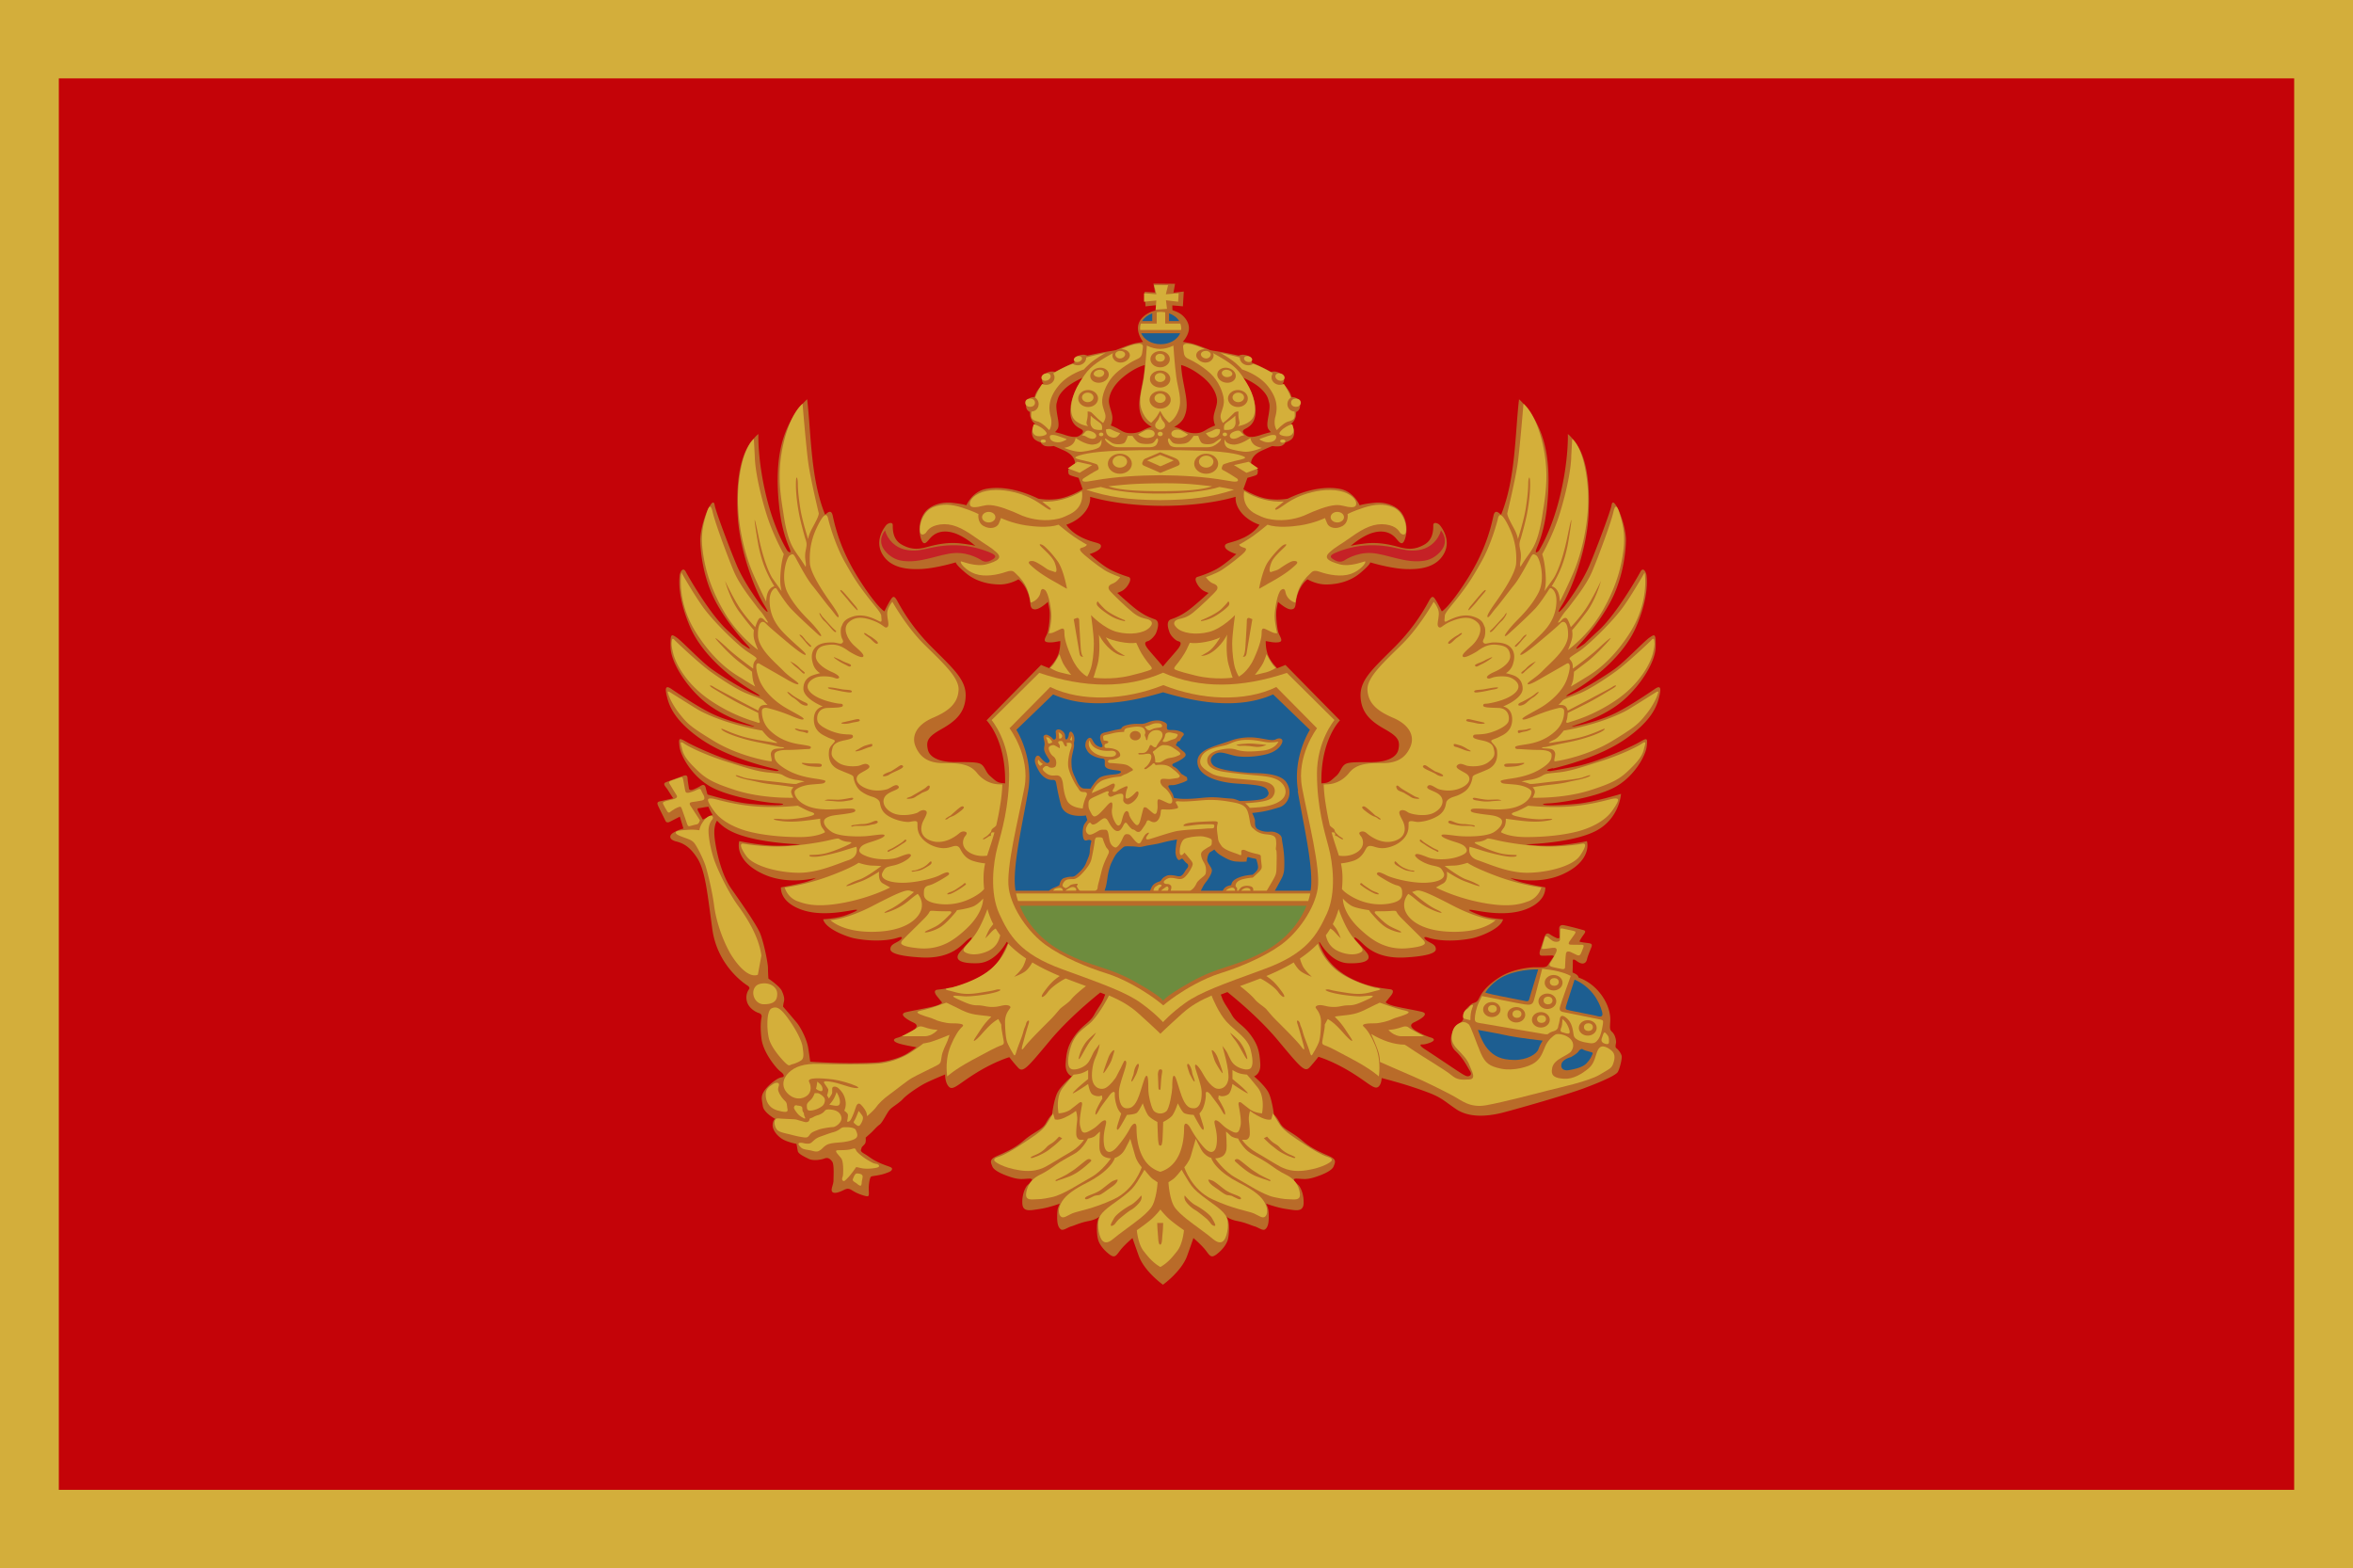
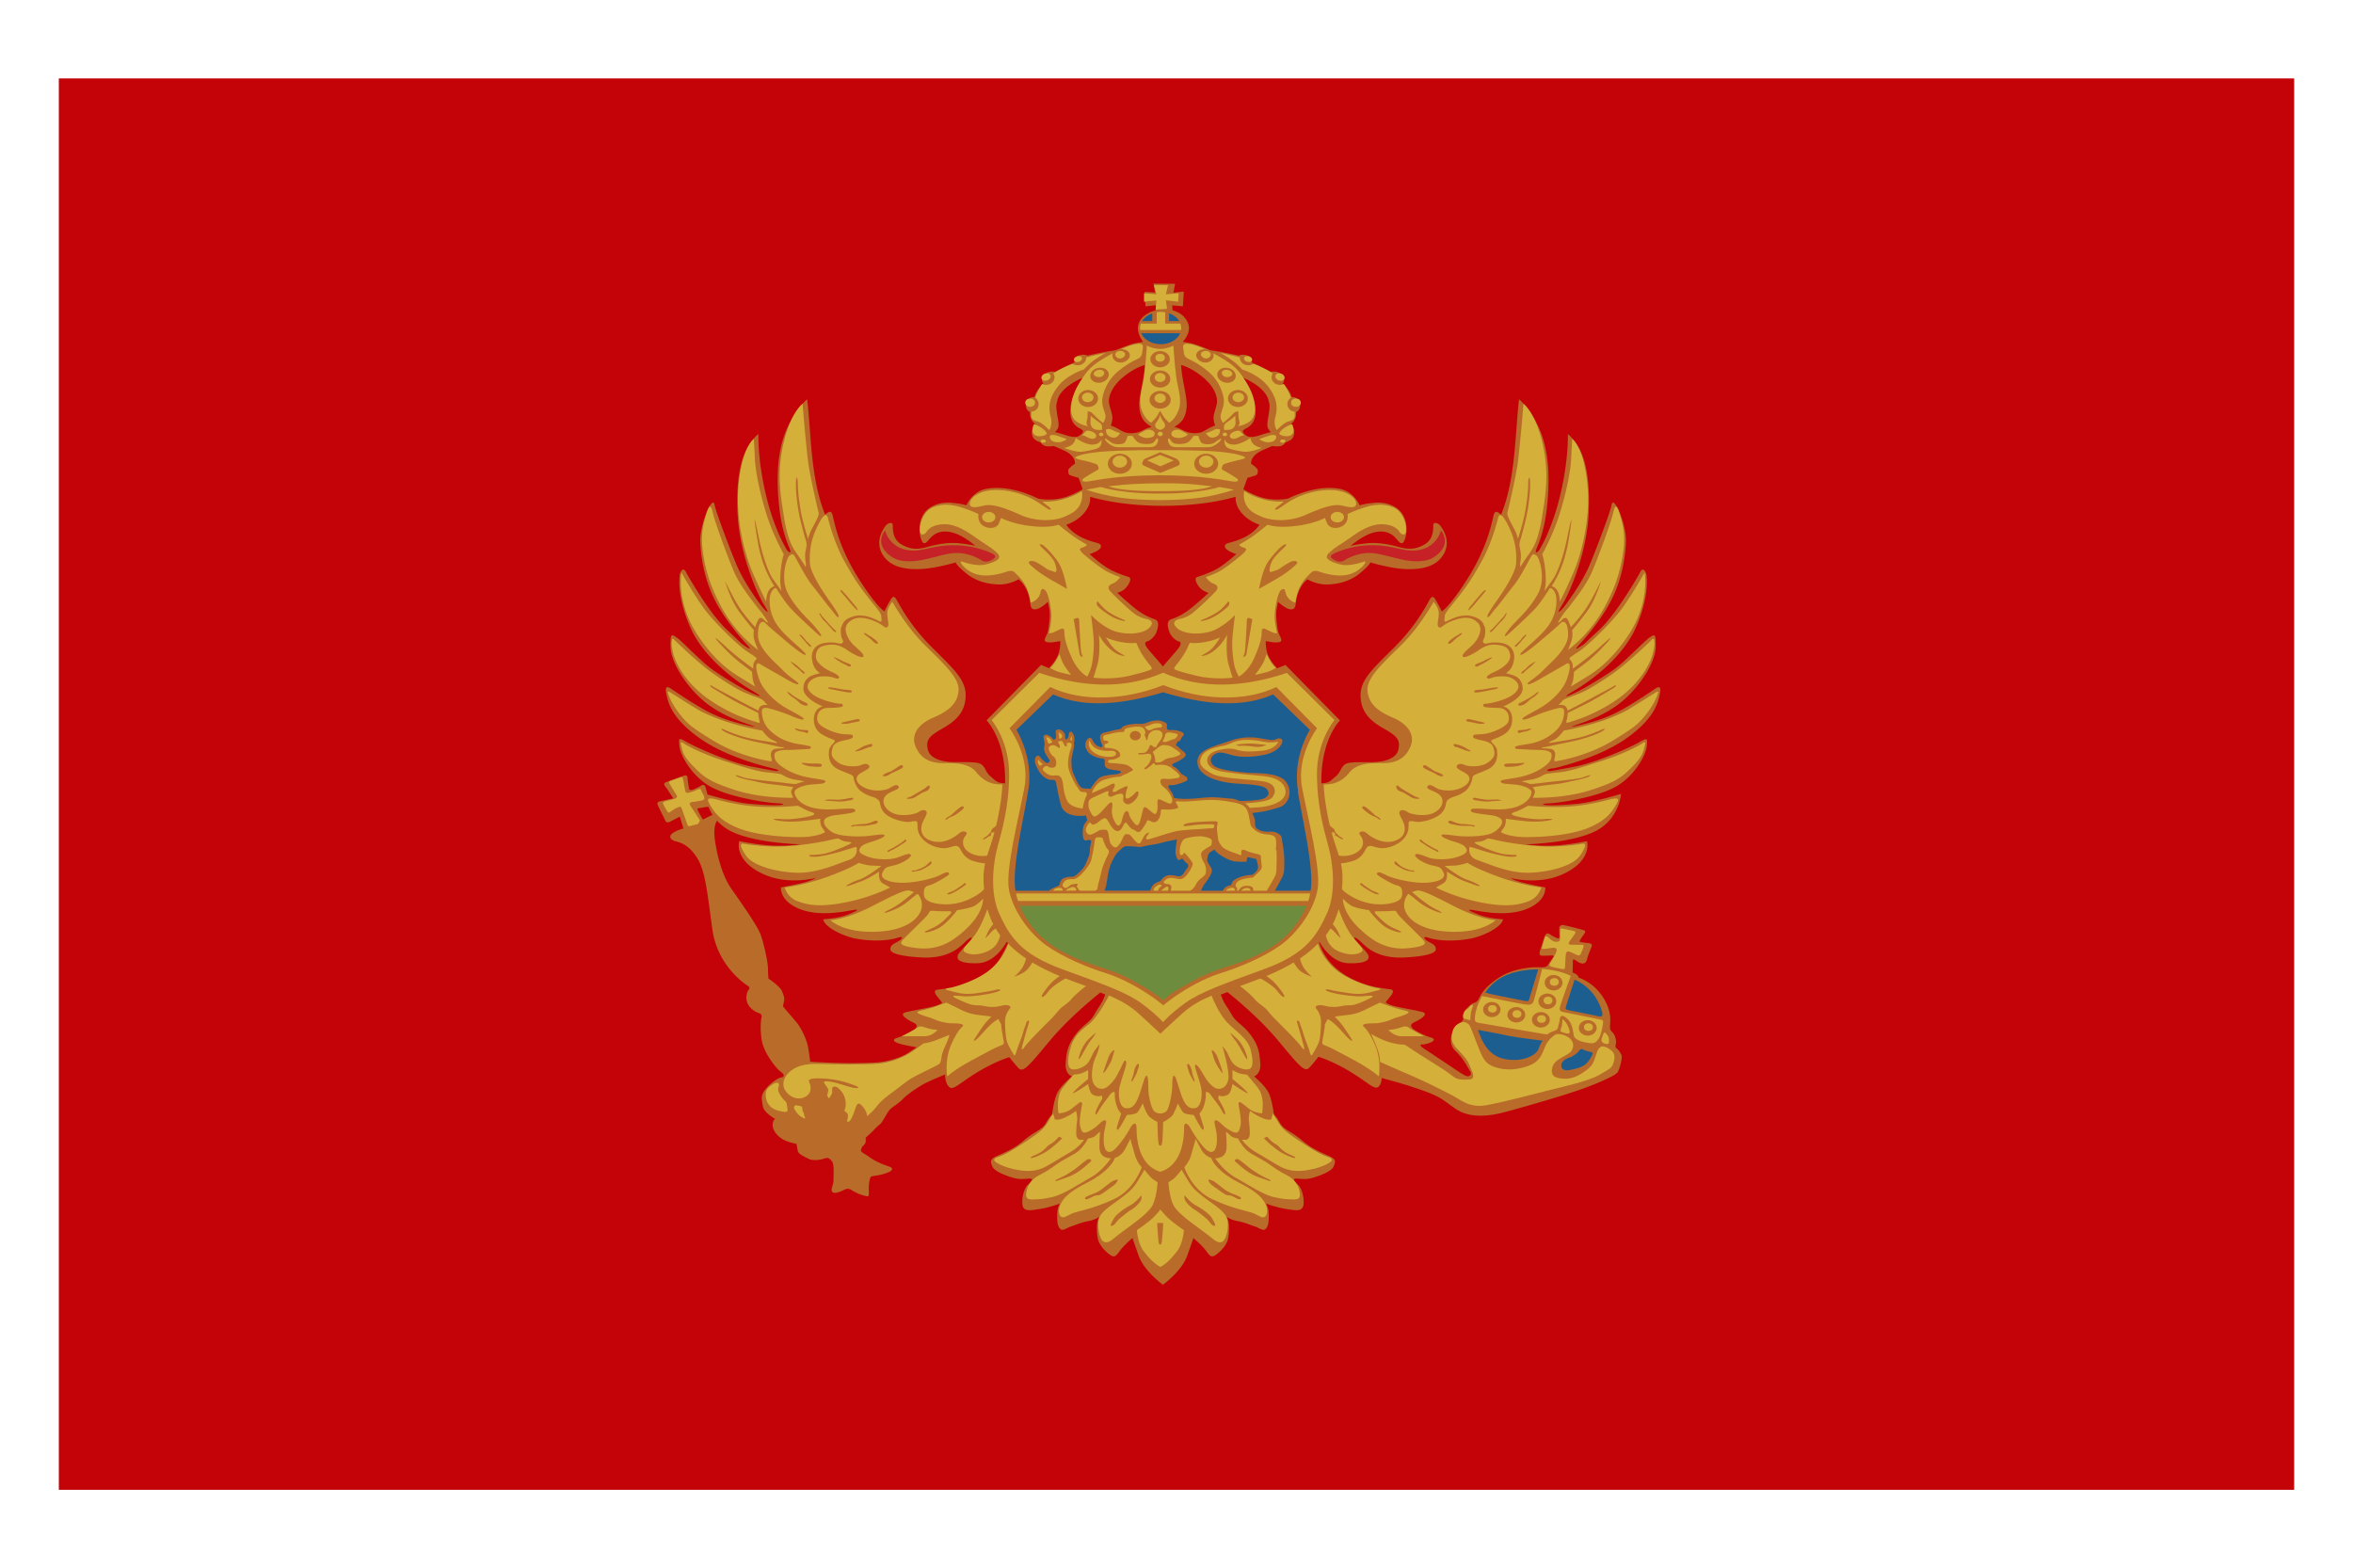
<svg xmlns="http://www.w3.org/2000/svg" xmlns:xlink="http://www.w3.org/1999/xlink" height="133.3" preserveAspectRatio="xMidYMid meet" version="1.0" viewBox="0.0 0.0 200.0 133.3" width="200.0" zoomAndPan="magnify">
  <g stroke-width=".313">
    <g id="change1_1">
-       <path d="m0 0h200v100h-200z" fill="#d3ae3b" transform="scale(1 1.333)" />
-     </g>
+       </g>
    <g id="change2_1">
      <path d="m5 5h190v90h-190z" fill="#c40308" transform="scale(1 1.333)" />
    </g>
  </g>
  <g transform="matrix(1.524 0 0 1.319 -53.538 .44)">
    <g stroke-width=".313">
      <g id="change3_1">
        <path d="m121.76 49.188c0.586-0.165 2.622-0.76 4.057-1.924 1.435-1.164 1.715-2.097 1.831-2.601 0.115-0.504 0.165-0.9-0.206-0.611-0.371 0.288-1.484 1.164-2.243 1.585-0.759 0.421-1.46 0.619-1.872 0.735-0.412 0.115-0.742 0.189-0.346 0.033 0.395-0.157 1.69-0.611 2.688-1.61 0.998-0.999 1.786-2.496 1.802-3.416 0.017-0.919-0.049-0.854-0.345-0.624-0.296 0.23-1.346 1.527-1.937 2.019-0.591 0.493-1.543 1.149-2.019 1.428-0.476 0.279-1.149 0.591-0.213-0.049 0.936-0.64 2.708-2.15 3.431-4.104 0.722-1.953 0.591-3.102 0.574-3.299-0.016-0.197-0.181-0.591-0.345-0.229-0.164 0.361-1.347 2.725-2.298 3.742-0.953 1.018-0.723 0.821-0.936 0.985-0.213 0.164-0.575 0.46-0.114-0.115 0.46-0.574 1.412-1.904 1.904-3.217 0.492-1.313 0.623-2.627 0.64-3.382 0.017-0.755-0.312-1.805-0.46-2.117-0.147-0.312-0.295-0.542-0.345-0.181-0.049 0.361-0.804 2.692-1.215 3.825-0.41 1.133-1.231 2.413-1.395 2.66-0.164 0.246-0.591 0.755-0.131-0.098 0.46-0.854 1.346-3.365 1.461-5.745 0.115-2.38-0.213-3.693-0.542-4.35-0.328-0.657-0.613-0.89-0.613-0.89s0.056 1.625-0.429 3.959c-0.485 2.335-1.193 3.567-1.193 3.567s-0.298 0.336-0.094-0.224c0.138-0.377 0.423-1.206 0.553-2.612 0.137-1.475 0.153-3.152-0.277-4.581-0.469-1.556-1.282-2.351-1.282-2.351-0.227 2.232-0.182 5.107-1 7.438-0.153-0.137-0.356-0.39-0.436 0.125-0.149 0.766-0.448 2.204-1.454 4.034-1.008 1.83-1.417 2.073-1.417 2.073s-0.187-0.448-0.318-0.691c-0.13-0.243-0.205-0.374-0.373-0.037-0.167 0.336-0.727 1.625-1.958 3.044-1.231 1.419-1.921 2.11-1.883 3.175 0.037 1.065 0.597 1.607 1.343 2.092 0.746 0.486 0.877 0.747 0.765 1.326-0.112 0.579-0.783 0.784-1.361 0.803-0.579 0.019-1.306-0.037-1.567 0.112-0.261 0.15-0.28 0.523-0.541 0.784-0.261 0.262-0.372 0.411-0.615 0.449-0.085 0.013-0.155 0.021-0.208 0.027-0.054-2.808 1.034-4.06 1.034-4.06l-3.041-3.573c-0.157 0.077-0.314 0.149-0.472 0.217a0.851 0.851 0 0 0-0.089-0.135c-0.405-0.517-0.537-0.955-0.537-1.617 0.151 0.015 0.455 0.124 0.73 0.069 0.276-0.055 0.069-0.332-0.014-0.594-0.083-0.263-0.166-1.175-0.111-1.521 0.055-0.346 0.083-0.484 0.083-0.484s0.442 0.484 0.717 0.484c0.276 0 0.248-0.276 0.29-0.581 0.062-0.458 0.278-1.037 0.634-1.355 0 0 0.482 0.332 1.034 0.332 0.551 0 1.295-0.152 1.887-0.719 0.593-0.567 0.579-0.705 0.579-0.705s1.102 0.387 1.943 0.429c0.841 0.041 1.737-0.097 2.164-0.982 0.427-0.885-0.124-1.7-0.22-1.838-0.097-0.138-0.372-0.249-0.372 0 0 0.249 0.014 0.912-0.496 1.244-0.51 0.332-0.909 0.318-1.392 0.166-0.482-0.152-1.157-0.346-1.929-0.235-0.692 0.099-0.786 0.154-0.798 0.164 0.036-0.037 0.664-0.681 1.28-0.869 0.634-0.193 1.007 0.069 1.213 0.318 0.207 0.249 0.386 0.65 0.551 0.069 0.165-0.58 0.069-1.244-0.207-1.673-0.276-0.428-0.868-0.705-1.488-0.636-0.62 0.069-0.84 0.166-0.84 0.166s-0.318-0.898-1.117-1.064c-0.975-0.203-2.051 0.164-2.894 0.636 0 0-0.662 0.152-1.337-0.041-0.442-0.127-0.884-0.396-1.137-0.566 0.077-0.258 0.228-0.736 0.228-0.736s0.193-0.059 0.395-0.135c0.202-0.076 0.16-0.143 0.185-0.311 0.025-0.168-0.379-0.461-0.379-0.461s-0.058-0.505 0.606-0.852c0.664-0.347 0.592-0.289 0.592-0.289s0.39 0.072 0.549-0.043c0.159-0.116 0.159-0.188 0.159-0.188s0.294-0.097 0.403-0.274c0.108-0.177 0.128-0.433 0.049-0.64-0.078-0.207-0.177-0.247-0.068-0.345 0.108-0.098 0.206-0.335 0.216-0.502 0.01-0.168 0.01-0.207 0.01-0.207s0.226-0.079 0.216-0.424c-0.01-0.345-0.197-0.483-0.305-0.513-0.108-0.029-0.176-0.029-0.176-0.029s-0.02-0.207-0.197-0.483c-0.177-0.276-0.295-0.394-0.295-0.394s0.128-0.098 0.059-0.325c-0.069-0.227-0.226-0.365-0.383-0.415-0.157-0.049-0.324 0-0.324 0s-0.521-0.315-0.767-0.443c-0.246-0.128-0.305-0.158-0.305-0.158s-0.01-0.217-0.098-0.335c-0.088-0.118-0.295-0.168-0.403-0.168-0.108 0-0.226 0.059-0.226 0.059s-0.885-0.227-1.248-0.286c-0.364-0.059-0.384-0.089-0.384-0.089s-0.786-0.375-1.09-0.434c-0.305-0.059-0.393-0.088-0.393-0.088s0.318-0.385 0.338-0.828c0.02-0.444-0.275-0.862-0.589-1.049-0.177-0.105-0.273-0.123-0.331-0.159l-7e-3 -0.305 0.591 0.059 0.049-0.951-0.575 0.073 0.088-0.572-1.205-0.014 0.088 0.572-0.58-0.04 0.049 0.937 0.61-0.079-0.059 0.354s-0.223 0.038-0.412 0.177c-0.314 0.188-0.58 0.552-0.561 0.996 0.019 0.443 0.285 0.838 0.285 0.838s-0.078 0.02-0.383 0.078c-0.305 0.059-1.091 0.434-1.091 0.434s-0.02 0.029-0.383 0.089c-0.363 0.059-1.248 0.286-1.248 0.286s-0.118-0.059-0.226-0.059c-0.108 0-0.314 0.049-0.403 0.168-0.088 0.118-0.098 0.335-0.098 0.335s-0.059 0.03-0.305 0.158c-0.245 0.128-0.766 0.443-0.766 0.443s-0.168-0.049-0.325 0c-0.157 0.05-0.314 0.188-0.383 0.415s0.059 0.325 0.059 0.325-0.118 0.118-0.295 0.394c-0.177 0.276-0.196 0.483-0.196 0.483s-0.069 0-0.177 0.029c-0.108 0.03-0.295 0.168-0.305 0.513-0.01 0.345 0.216 0.424 0.216 0.424s0 0.039 0.01 0.207c0.01 0.168 0.108 0.404 0.216 0.502 0.108 0.099 0.01 0.138-0.069 0.345-0.078 0.207-0.059 0.463 0.049 0.64 0.108 0.177 0.402 0.274 0.402 0.274s0 0.072 0.159 0.188c0.159 0.116 0.549 0.043 0.549 0.043s-0.072-0.058 0.592 0.289c0.664 0.347 0.606 0.852 0.606 0.852s-0.404 0.293-0.379 0.461c0.025 0.168-0.017 0.236 0.185 0.311 0.202 0.076 0.395 0.135 0.395 0.135s0.151 0.477 0.228 0.736c-0.253 0.17-0.695 0.439-1.137 0.566-0.675 0.194-1.337 0.041-1.337 0.041-0.843-0.472-1.918-0.838-2.894-0.636-0.799 0.166-1.117 1.064-1.117 1.064s-0.22-0.097-0.84-0.166c-0.62-0.069-1.213 0.207-1.489 0.636-0.276 0.429-0.372 1.092-0.207 1.673 0.165 0.581 0.345 0.18 0.551-0.069 0.207-0.249 0.579-0.511 1.213-0.318 0.616 0.188 1.244 0.832 1.28 0.869-0.012-0.01-0.105-0.065-0.798-0.164-0.772-0.111-1.447 0.083-1.929 0.235-0.482 0.152-0.882 0.166-1.392-0.166-0.51-0.332-0.496-0.995-0.496-1.244s-0.276-0.138-0.372 0c-0.096 0.138-0.648 0.954-0.221 1.838 0.427 0.884 1.323 1.023 2.163 0.982 0.841-0.042 1.943-0.429 1.943-0.429s-0.013 0.138 0.579 0.705c0.593 0.567 1.337 0.719 1.888 0.719 0.552 0 1.033-0.332 1.033-0.332 0.356 0.318 0.572 0.897 0.634 1.355 0.041 0.304 0.014 0.581 0.29 0.581 0.275 0 0.717-0.484 0.717-0.484s0.028 0.138 0.083 0.484-0.028 1.258-0.11 1.521c-0.083 0.263-0.289 0.539-0.013 0.594 0.276 0.055 0.579-0.054 0.73-0.069 0 0.662-0.133 1.101-0.537 1.617a0.918 0.918 0 0 0-0.085 0.127 11.225 11.225 0 0 1-0.452-0.21l-3.041 3.573s1.093 1.258 1.034 4.081v-0.02a4.049 4.049 0 0 1-0.221-0.028c-0.243-0.038-0.354-0.187-0.616-0.449-0.261-0.261-0.28-0.634-0.541-0.784-0.261-0.15-0.988-0.093-1.567-0.112-0.578-0.019-1.249-0.224-1.362-0.803-0.112-0.579 0.019-0.84 0.765-1.326 0.746-0.486 1.305-1.027 1.343-2.092 0.037-1.064-0.652-1.756-1.883-3.175-1.231-1.419-1.79-2.708-1.958-3.044-0.168-0.336-0.242-0.205-0.373 0.037-0.131 0.242-0.317 0.691-0.317 0.691s-0.41-0.243-1.417-2.073c-1.007-1.83-1.306-3.268-1.455-4.034-0.081-0.515-0.284-0.262-0.436-0.125-0.819-2.331-0.773-5.207-1-7.438 0 0-0.814 0.795-1.282 2.351-0.43 1.428-0.414 3.106-0.277 4.581 0.13 1.406 0.415 2.235 0.553 2.612 0.205 0.56-0.093 0.224-0.093 0.224s-0.709-1.232-1.193-3.567c-0.485-2.334-0.429-3.959-0.429-3.959s-0.284 0.233-0.613 0.89c-0.328 0.657-0.656 1.97-0.542 4.35 0.115 2.38 1.002 4.892 1.461 5.745 0.46 0.853 0.033 0.345-0.132 0.098-0.164-0.246-0.985-1.527-1.395-2.66-0.41-1.133-1.165-3.463-1.215-3.825-0.049-0.361-0.197-0.131-0.345 0.181-0.148 0.312-0.476 1.362-0.46 2.117 0.017 0.755 0.148 2.068 0.64 3.382 0.492 1.313 1.444 2.643 1.904 3.217 0.46 0.575 0.098 0.279-0.115 0.115-0.213-0.164 0.017 0.033-0.936-0.985-0.952-1.018-2.134-3.382-2.298-3.742-0.164-0.362-0.328 0.033-0.345 0.229-0.016 0.197-0.148 1.346 0.575 3.299 0.722 1.953 2.495 3.464 3.431 4.104 0.936 0.64 0.263 0.328-0.213 0.049-0.476-0.279-1.428-0.935-2.019-1.428-0.591-0.492-1.642-1.789-1.937-2.019-0.296-0.23-0.361-0.296-0.345 0.624s0.805 2.416 1.802 3.416c0.998 0.999 2.292 1.453 2.688 1.61 0.396 0.157 0.066 0.083-0.347-0.033-0.412-0.116-1.113-0.314-1.872-0.735-0.759-0.422-1.872-1.297-2.243-1.585-0.371-0.289-0.322 0.107-0.206 0.611 0.116 0.504 0.396 1.437 1.83 2.601 1.435 1.164 3.471 1.759 4.057 1.924 0.586 0.165 0.173 0.165 0.173 0.165s-0.231-0.033-1.418-0.297c-1.187-0.264-2.985-1.205-3.472-1.511-0.487-0.306-0.56-0.421-0.495 0.223 0.066 0.644 0.751 2.023 1.847 2.667 1.097 0.644 3.076 0.975 3.587 0.999 0.511 0.025 0.379 0.099 0.148 0.115-0.231 0.017-0.8 0.017-1.732-0.09-0.764-0.088-1.898-0.459-2.283-0.59a6.947 6.947 0 0 1-0.101-0.422c-0.045-0.245-0.172-0.209-0.254-0.154-0.082 0.054-0.127 0.099-0.399 0.236-0.273 0.137-0.282-0.027-0.291-0.109-0.009-0.083-0.063-0.437-0.072-0.618-0.009-0.182-0.109-0.192-0.236-0.137-0.127 0.055-0.735 0.309-0.962 0.41-0.227 0.1-0.018 0.282 0.1 0.5 0.118 0.219 0.299 0.537 0.299 0.537s-0.572 0.155-0.753 0.2c-0.181 0.046-0.127 0.173-0.082 0.301 0.046 0.127 0.327 0.764 0.399 0.946s0.236 0.073 0.236 0.073l0.571-0.337 0.199 0.764c-0.01 0.012-0.264 0.061-0.553 0.263-0.289 0.203-0.217 0.463 0.13 0.565 0.346 0.101 0.751 0.275 1.198 1.086 0.448 0.812 0.563 2.274 0.838 4.577 0.274 2.302 1.747 3.476 1.949 3.621 0.202 0.145 0.087 0.261 0.087 0.261s-0.202 0.29-0.115 0.739c0.087 0.448 0.476 0.71 0.678 0.782 0.202 0.072 0.144 0.275 0.144 0.275s-0.101 0.492 0 1.391c0.101 0.898 0.838 1.912 1.04 2.086 0.202 0.173 0.217 0.261 0.188 0.333-0.029 0.072-0.159 0.015-0.404 0.203-0.246 0.188-0.52 0.449-0.693 0.767-0.173 0.319-0.116 0.507-0.058 0.942 0.058 0.435 0.693 0.826 0.693 0.826s-0.116 0.029-0.144 0.347c-0.029 0.319 0.202 0.681 0.491 0.912 0.289 0.232 0.838 0.348 0.838 0.348s0.043 0.275 0.072 0.463c0.029 0.189 0.39 0.376 0.621 0.507 0.231 0.13 0.678 0.058 0.866-0.029 0.188-0.087 0.318 0.015 0.433 0.203 0.116 0.189 0.072 0.912 0.072 1.202 0 0.29-0.173 0.594-0.072 0.739 0.101 0.145 0.376 0.043 0.65-0.116 0.274-0.16 0.347-0.043 0.592 0.116 0.246 0.159 0.635 0.304 0.737 0.29 0.101-0.015 0.058-0.275 0.058-0.492 0-0.217 0.039-0.709 0.14-0.781 0.048-0.034 0.473-0.066 0.798-0.204 0.152-0.064 0.347-0.13 0.361-0.275 0.014-0.145-0.202-0.145-0.678-0.391-0.477-0.246-0.563-0.392-0.866-0.594-0.303-0.203-0.159-0.275-0.159-0.362 0-0.086 0.144-0.188 0.202-0.304 0.058-0.116 0.029-0.376 0.029-0.376s0.246-0.246 0.361-0.377c0.116-0.13 0.26-0.333 0.419-0.463s0.404-0.753 0.563-0.956c0.159-0.203 0.52-0.42 0.736-0.695 0.217-0.275 0.794-0.724 1.127-0.942 0.332-0.217 1.227-0.637 1.227-0.637s-0.014 0.536 0.217 0.797c0.231 0.261 0.534-0.202 1.559-0.927 1.025-0.724 1.805-0.985 1.805-0.985s0.217 0.333 0.491 0.681c0.274 0.348 0.52-0.015 1.776-1.752 0.991-1.371 2.296-2.625 2.803-3.093 0.093 0.042 0.186 0.083 0.278 0.126-0.024 0.067-0.05 0.142-0.076 0.225-0.115 0.36-0.302 0.591-0.547 1.094-0.245 0.503-0.618 0.618-1.05 1.295-0.432 0.676-0.489 1.136-0.532 1.827-0.043 0.691 0.345 0.835 0.345 0.835s-0.633 0.618-0.82 1.079c-0.187 0.46-0.288 1.396-0.288 1.396s-0.101 0.043-0.331 0.518c-0.23 0.475-0.648 0.547-1.252 1.151-0.605 0.604-1.281 0.863-1.597 1.05-0.317 0.188-0.23 0.374-0.144 0.619 0.086 0.244 0.518 0.489 1.022 0.676 0.504 0.187 0.676 0.115 1.022 0.101 0.345-0.014 0.072 0.259-0.072 0.403-0.144 0.144-0.331 0.647-0.302 1.209 0.029 0.562 0.446 0.432 0.964 0.345 0.518-0.086 1.122-0.345 1.122-0.345l-0.058 0.159c-0.057 0.158-0.086 0.273-0.086 0.72 0 0.446 0.072 0.662 0.202 0.776 0.13 0.115 0.389-0.129 0.576-0.187 0.187-0.058 0.504-0.245 0.964-0.345 0.46-0.101 0.633-0.302 0.633-0.302s-0.115 0.143-0.144 0.46c-0.029 0.317-0.014 0.791 0.058 1.065 0.072 0.273 0.273 0.604 0.59 0.892 0.317 0.288 0.388 0.158 0.618-0.201 0.23-0.36 0.705-0.821 0.705-0.821s0.029 0.115 0.345 1.137c0.317 1.022 1.353 1.871 1.353 1.871s1.036-0.849 1.353-1.871c0.317-1.022 0.345-1.137 0.345-1.137s0.475 0.461 0.705 0.821c0.23 0.359 0.302 0.489 0.619 0.201 0.317-0.288 0.518-0.619 0.59-0.892 0.072-0.274 0.086-0.748 0.058-1.065-0.029-0.317-0.144-0.46-0.144-0.46s0.173 0.201 0.633 0.302c0.46 0.101 0.777 0.287 0.964 0.345 0.187 0.058 0.447 0.302 0.576 0.187 0.129-0.115 0.202-0.331 0.202-0.776 0-0.447-0.029-0.562-0.086-0.72l-0.058-0.159s0.605 0.259 1.123 0.345c0.518 0.086 0.935 0.216 0.964-0.345 0.028-0.561-0.159-1.064-0.302-1.209-0.144-0.143-0.417-0.417-0.072-0.403 0.345 0.014 0.518 0.086 1.022-0.101 0.503-0.187 0.935-0.432 1.022-0.676 0.086-0.245 0.173-0.432-0.144-0.619-0.317-0.187-0.993-0.446-1.597-1.05-0.604-0.605-1.022-0.676-1.252-1.151-0.23-0.475-0.33-0.518-0.33-0.518s-0.101-0.936-0.288-1.396c-0.187-0.461-0.82-1.079-0.82-1.079s0.389-0.144 0.345-0.835c-0.043-0.691-0.1-1.151-0.532-1.827-0.432-0.677-0.806-0.792-1.051-1.295-0.244-0.503-0.432-0.734-0.547-1.094a6.593 6.593 0 0 0-0.073-0.217 29.728 29.728 0 0 1 0.371-0.163c0.503 0.464 1.814 1.722 2.808 3.097 1.257 1.738 1.502 2.101 1.777 1.752 0.274-0.347 0.491-0.68 0.491-0.68s0.78 0.26 1.805 0.984c1.025 0.724 1.328 1.188 1.559 0.927 0.122-0.137 0.149-0.365 0.164-0.54 0 0 0.589 0.172 1.264 0.408a21.781 21.781 0 0 1 1.188 0.462c0.888 0.376 0.984 0.569 1.691 1.127 0.707 0.558 1.712 0.504 2.665 0.214 0.952-0.289 3.49-1.127 4.506-1.567 1.017-0.441 1.745-0.827 1.852-1.031 0.107-0.204 0.224-0.773 0.224-0.977 0-0.204-0.224-0.504-0.3-0.558-0.074-0.054-0.042-0.215-0.021-0.343 0.021-0.129-0.043-0.515-0.203-0.688-0.161-0.172-0.139-0.236-0.118-0.73 0.045-1.047-0.702-2.368-1.761-2.788 0 0-0.028-0.122-0.114-0.194-0.085-0.072-0.228-0.136-0.228-0.136s0.021-0.602 0.014-0.732c-7e-3 -0.129 0.05-0.114 0.122-0.079 0.071 0.036 0.185 0.179 0.357 0.223 0.172 0.043 0.279-0.079 0.315-0.273 0.035-0.193 0.178-0.581 0.243-0.774 0.065-0.193-0.015-0.222-0.093-0.243-0.078-0.022-0.336-0.05-0.458-0.079-0.121-0.028-0.121-0.036-0.093-0.1 0.029-0.064 0.072-0.164 0.228-0.409 0.158-0.244 0.015-0.251-0.136-0.301-0.15-0.05-0.828-0.258-1.014-0.287-0.186-0.029-0.229 0.129-0.229 0.208 0 0.079 7e-3 0.423 0.014 0.552 7e-3 0.129-0.114 0.093-0.186 0.058a2.64 2.64 0 0 1-0.364-0.237c-0.129-0.1-0.222-0.007-0.272 0.137-0.05 0.143-0.207 0.732-0.257 0.903-0.05 0.172-0.036 0.308 0.036 0.337 0.072 0.029 0.407 0 0.608 0 0.2 0 0.085 0.115 0.085 0.115s-0.214 0.351-0.286 0.487c-0.071 0.137-0.193 0.158-0.357 0.158-0.164 0-0.44-0.002-0.44-0.002s-1.098 0.041-1.907 0.642c-0.808 0.601-1.036 1.098-1.16 1.388-0.124 0.291-0.269 0.228-0.394 0.332-0.124 0.104-0.476 0.477-0.476 0.705 0 0.228 0.083 0.352-0.269 0.58-0.353 0.228-0.643 1.223-0.166 1.741 0.477 0.517 0.663 1.035 0.808 1.284 0.144 0.249 0 0.352-0.125 0.352-0.124 0-0.384-0.211-0.601-0.373-0.217-0.162-1.312-1.017-1.782-1.367-0.471-0.351-0.124-0.311-0.124-0.311s0.12 0.011 0.394-0.105c0.274-0.116 0.318-0.26 0.043-0.347-0.274-0.087-0.808-0.391-0.953-0.536-0.145-0.145-0.217-0.304 0.058-0.449 0.274-0.145 0.881-0.536 0.404-0.666-0.477-0.131-1.04-0.232-1.502-0.362-0.462-0.13-0.506-0.261-0.506-0.261l0.304-0.435s0.245-0.347-0.043-0.391c-0.289-0.044-0.982-0.13-1.617-0.406-1.269-0.55-2.064-1.482-2.359-2.62l0.021-0.028c0.237 0.469 0.789 1.346 1.621 1.373 1.137 0.037 1.268-0.318 1.007-0.691-0.261-0.373-0.559-0.71-0.634-0.822-0.075-0.112-0.094-0.262 0.205 0.019 0.298 0.281 0.867 1.232 2.583 1.121 1.715-0.112 1.707-0.448 1.707-0.542 0-0.329-0.349-0.382-0.555-0.588-0.107-0.108-0.173-0.264 0.173-0.132 0.346 0.132 1.195 0.289 2.35 0.041 0.456-0.097 1.664-0.625 1.781-1.238 0 0-0.767-0.042-1.302-0.273-0.536-0.232-0.858-0.421-0.289-0.305 0.569 0.115 1.674 0.346 2.647 0.017 0.568-0.193 1.303-0.653 1.303-1.495 0 0-1.055-0.223-1.443-0.363-0.388-0.14-0.511-0.247-0.511-0.247s1.508 0.478 2.877-0.215c1.369-0.693 1.426-1.643 1.426-1.866s-0.033-0.289-0.033-0.289-1.245 0.306-2.177 0.297c-0.932-0.008-1.221-0.091-1.221-0.091s2.606-0.074 3.917-0.875c1.311-0.801 1.386-2.378 1.386-2.378s-1.485 0.528-2.416 0.636c-0.932 0.107-1.501 0.107-1.732 0.09-0.231-0.016-0.362-0.09 0.148-0.115 0.512-0.024 2.49-0.355 3.587-0.999 1.097-0.644 1.781-2.024 1.847-2.667 0.066-0.644-8e-3 -0.528-0.495-0.223-0.487 0.306-2.284 1.247-3.471 1.511-1.187 0.265-1.418 0.297-1.418 0.297s-0.456-0.022 0.131-0.184zm-46.906 2.994c-0.127 0.073-0.526 0.3-0.526 0.3s-0.209-0.427-0.263-0.555c-0.054-0.128-0.027-0.182 0.045-0.182 0.073 0 0.291-0.063 0.463-0.082 0.025-0.003 0.047-0.007 0.067-0.011 0.058 0.164 0.133 0.342 0.233 0.52-0.006 0.006-0.013 0.009-0.019 0.013zm15.994 9.366c-0.318 0.594-1.184 1.217-1.819 1.492-0.635 0.275-1.328 0.362-1.617 0.405-0.289 0.043-0.043 0.391-0.043 0.391l0.303 0.435s-0.043 0.13-0.505 0.261c-0.462 0.13-1.025 0.231-1.502 0.362-0.477 0.13 0.13 0.521 0.404 0.667 0.274 0.144 0.202 0.304 0.058 0.449-0.144 0.145-0.678 0.449-0.953 0.536-0.274 0.087-0.231 0.232 0.043 0.348 0.274 0.115 1.025 0.26 1.025 0.26s-0.014 0.029-0.476 0.377c-0.462 0.347-1.271 0.579-1.805 0.608a23.978 23.978 0 0 1-2.45 0.014c-1.071-0.049-1.194-0.073-1.194-0.073s-0.037-0.357-0.111-0.887c-0.074-0.529-0.394-1.28-0.64-1.625-0.247-0.345-0.763-1.034-0.763-1.034s0.012-0.148 0.049-0.32c0.037-0.172 0.012-0.357-0.113-0.682-0.125-0.326-0.751-0.801-0.751-0.801s-0.025-0.35-0.025-0.676c0-0.325-0.225-1.602-0.426-2.203-0.2-0.601-1.176-2.178-1.627-2.928-0.451-0.751-0.718-1.864-0.854-2.728-0.136-0.864-0.082-1.146-0.036-1.374 0.02-0.1 0.062-0.19 0.102-0.271a2.685 2.685 0 0 0 0.724 0.651c1.311 0.801 3.917 0.875 3.917 0.875s-0.289 0.083-1.22 0.091c-0.932 0.008-2.177-0.297-2.177-0.297s-0.033 0.066-0.033 0.289 0.058 1.173 1.427 1.866c1.368 0.694 2.877 0.215 2.877 0.215s-0.124 0.107-0.511 0.247c-0.388 0.141-1.443 0.363-1.443 0.363 0 0.842 0.735 1.302 1.302 1.495 0.973 0.33 2.078 0.099 2.647-0.017 0.569-0.116 0.247 0.073-0.289 0.305-0.536 0.231-1.302 0.273-1.302 0.273 0.117 0.613 1.326 1.141 1.781 1.238 1.154 0.248 2.003 0.091 2.35-0.041 0.347-0.132 0.28 0.024 0.173 0.132-0.206 0.207-0.555 0.259-0.555 0.588 0 0.093-0.009 0.43 1.707 0.542 1.716 0.112 2.284-0.84 2.582-1.121 0.298-0.28 0.28-0.131 0.205-0.019-0.074 0.112-0.373 0.448-0.634 0.822-0.261 0.373-0.131 0.729 1.007 0.691 0.838-0.028 1.392-0.916 1.626-1.383l0.016 0.022 0.046 0.061c-0.106 0.275-0.291 0.725-0.494 1.106zm13.838-37.112c-0.155-0.295-0.237-0.434-0.237-0.434s0.646 0.303 1.031 0.738c0.384 0.435 0.376 0.665 0.433 0.878 0.058 0.213 0 0.607-0.057 0.976-0.058 0.369-0.058 0.591 0.017 0.722 0.073 0.131 0.139 0.197 0.139 0.197s-0.287 0.074-0.557 0.181c-0.27 0.107-0.622 0.205-0.818 0.041-0.197-0.164-0.245-0.279-0.122-0.386 0.122-0.107 0.58-0.238 0.638-1.026 0.056-0.788-0.309-1.592-0.466-1.887zm-3.525 2.143c0.147-0.374 0.208-0.731 0.095-1.498-0.095-0.644-0.22-1.196-0.252-1.89 0 0 0.477 0.105 1.163 0.732 0.685 0.627 0.842 1.271 0.842 1.585 0 0.313-0.165 0.697-0.191 1.002-0.026 0.305 0.087 0.575 0.087 0.575s-0.252 0.104-0.477 0.261c-0.226 0.157-0.382 0.253-0.729 0.235-0.347-0.018-0.556-0.174-0.756-0.279-0.2-0.105-0.329-0.122-0.329-0.122s0.397-0.226 0.544-0.601zm-3.344-2.656c0.686-0.627 1.163-0.732 1.163-0.732-0.032 0.694-0.157 1.246-0.252 1.89-0.113 0.766-0.052 1.123 0.096 1.498 0.148 0.375 0.547 0.601 0.547 0.601s-0.13 0.018-0.33 0.122c-0.199 0.104-0.408 0.261-0.755 0.279-0.347 0.017-0.503-0.078-0.729-0.235-0.226-0.157-0.477-0.261-0.477-0.261s0.113-0.27 0.087-0.575c-0.026-0.305-0.191-0.688-0.191-1.002 0.003-0.314 0.159-0.958 0.844-1.585zm-2.472 3.812c-0.197 0.164-0.548 0.066-0.818-0.041-0.27-0.107-0.556-0.181-0.556-0.181s0.065-0.065 0.139-0.197c0.074-0.131 0.074-0.353 0.016-0.722-0.057-0.369-0.115-0.763-0.057-0.976 0.057-0.214 0.049-0.443 0.433-0.878 0.385-0.435 1.031-0.738 1.031-0.738s-0.082 0.139-0.237 0.434c-0.156 0.296-0.524 1.1-0.466 1.888 0.058 0.787 0.516 0.918 0.638 1.026 0.122 0.106 0.072 0.221-0.125 0.385zm9.137 6.587c-0.676 0.373-1.061 0.29-1.034 0.567 0.028 0.277 0.633 0.484 0.633 0.484s-0.62 0.663-1.103 0.968c-0.482 0.304-1.048 0.497-1.048 0.497s-0.193 0.028-0.083 0.332c0.111 0.304 0.303 0.511 0.455 0.594 0.152 0.083 0.235 0.111 0.235 0.111s-0.841 0.898-1.213 1.189c-0.372 0.29-0.579 0.387-0.882 0.512-0.303 0.124-0.151 0.622-0.083 0.843 0.069 0.221 0.331 0.525 0.482 0.567 0.151 0.042 0.207 0.152 0.014 0.456-0.144 0.227-0.625 0.83-0.855 1.163l-0.014 0.007c-0.228-0.331-0.715-0.942-0.86-1.17-0.193-0.304-0.138-0.415 0.014-0.456 0.152-0.042 0.414-0.346 0.482-0.567 0.068-0.222 0.22-0.719-0.083-0.843-0.303-0.125-0.51-0.221-0.882-0.512-0.372-0.29-1.213-1.189-1.213-1.189s0.083-0.028 0.234-0.111c0.152-0.083 0.345-0.29 0.455-0.594 0.11-0.304-0.083-0.332-0.083-0.332s-0.565-0.193-1.048-0.497c-0.482-0.304-1.103-0.968-1.103-0.968s0.606-0.207 0.634-0.484c0.028-0.277-0.358-0.193-1.034-0.567-0.675-0.373-0.896-0.843-0.896-0.843s0.786-0.263 1.172-1.051c0.137-0.279 0.169-0.534 0.155-0.747l0.03 0.01c1.254 0.408 2.721 0.572 4.031 0.572 1.308 0 2.774-0.164 4.026-0.572l0.03-0.01c-0.015 0.213 0.018 0.468 0.155 0.747 0.386 0.788 1.172 1.051 1.172 1.051s-0.219 0.472-0.894 0.847z" fill="#b96b29" />
      </g>
      <g id="change4_1">
        <path d="m108.58 49.531c0-2.12 0.976-3.461 0.976-3.461l-2.654-3.041c-2.528 0.977-4.844 1.037-6.906-0.013-2.062 1.049-4.378 0.99-6.905 0.013l-2.655 3.041s0.976 1.341 0.976 3.461c0 2.121-0.41 3.694-0.65 4.72-0.239 1.026-0.444 2.941 0.103 4.309 0.547 1.367 1.128 2.565 3.488 3.557s3.591 1.504 4.412 2.189c0.821 0.683 1.231 1.231 1.231 1.231s0.41-0.547 1.231-1.231c0.82-0.684 2.052-1.197 4.412-2.189 2.359-0.992 2.941-2.189 3.488-3.557 0.547-1.368 0.342-3.283 0.102-4.309-0.237-1.025-0.647-2.597-0.647-4.719z" fill="#d4af3a" />
      </g>
      <g id="change3_2">
        <path d="m107.75 50.406c-0.333-2.025 0.835-3.809 0.835-3.809l-2.272-2.657c-1.751 0.983-4.187 0.851-6.304-0.123-2.117 0.974-4.554 1.106-6.304 0.123l-2.272 2.657s1.167 1.784 0.834 3.809c-0.333 2.025-1.051 5.23-0.872 6.537 0.179 1.308 1.103 2.82 2.051 3.615 0.948 0.795 2.358 1.462 3.358 1.82 1 0.359 1.974 1.051 2.436 1.41 0.461 0.359 0.769 0.667 0.769 0.667s0.308-0.308 0.769-0.667c0.462-0.359 1.436-1.051 2.435-1.41 1-0.359 2.41-1.026 3.358-1.82 0.949-0.795 1.872-2.308 2.051-3.615 0.178-1.312-0.541-4.516-0.875-6.541z" fill="#b96b29" />
      </g>
      <g id="change5_1">
        <path d="m107.53 50.647c-0.329-2.187 0.657-3.948 0.657-3.948l-2.051-2.284c-1.733 0.89-3.84 0.66-6.136-0.136-2.295 0.796-4.402 1.026-6.135 0.136l-2.051 2.284s0.987 1.762 0.658 3.948c-0.329 2.187-0.832 4.664-0.736 6.116 0.007 0.1 0.017 0.201 0.032 0.304h1.868s0.108-0.126 0.316-0.215c0.207-0.09 0.267-0.149 0.267-0.149s0.04-0.377 0.267-0.457c0.228-0.08 0.327-0.08 0.416-0.08 0.089 0 0.158-0.02 0.267-0.129 0.109-0.109 0.405-0.377 0.534-0.754 0.129-0.377 0.208-0.526 0.208-0.774 0-0.248 0.089-0.645 0.089-0.645s-0.05-0.119-0.237-0.049c-0.188 0.069-0.218-0.119-0.237-0.308-0.02-0.189-0.01-0.575 0.099-0.754s0.148-0.238 0.148-0.238l-0.079-0.297s-1.187 0.238-1.395-0.685c-0.208-0.923-0.247-1.37-0.277-1.468-0.03-0.1-0.059-0.15-0.218-0.139-0.158 0.01-0.495-0.099-0.732-0.576-0.237-0.476-0.257-0.675-0.188-0.863 0.069-0.189 0.198-0.119 0.237-0.06 0.039 0.06 0.356 0.516 0.485 0.387 0.128-0.129 0.059-0.129-0.119-0.486-0.178-0.357-0.119-0.476-0.099-0.655 0.02-0.178-0.059-0.417-0.059-0.516 0-0.099 0.109-0.178 0.217-0.129 0.109 0.05 0.208 0.129 0.257 0.189 0.049 0.059 0.069 0.149 0.168 0.09 0.099-0.06 0.039-0.388 0.039-0.496 0-0.109 0.129-0.189 0.287-0.099 0.158 0.089 0.237 0.258 0.237 0.377 0 0.119 0.01 0.228 0.069 0.228 0.059 0 0.129-0.179 0.138-0.298 0.01-0.118 0.079-0.297 0.188-0.148 0.109 0.148 0.148 0.367 0.109 0.595-0.04 0.228 0.039 0.109-0.04 0.506-0.079 0.397-0.118 0.576-0.109 0.873 0.01 0.297 0.02 0.466 0.168 0.834 0.148 0.367 0.267 0.793 0.544 0.803 0.277 0.01 0.356 0.01 0.356 0.01s0.307-0.595 0.544-0.734c0.237-0.139 0.574-0.159 0.811-0.189 0.237-0.03 0.336-0.099 0.336-0.159 0-0.06-0.079-0.079-0.366-0.119-0.287-0.039-0.524-0.109-0.534-0.328-0.01-0.218 0.049-0.407-0.139-0.417-0.188-0.01-0.653-0.16-0.821-0.467-0.168-0.308-0.129-0.378-0.109-0.546 0.02-0.169 0.237-0.507 0.376-0.189 0.139 0.318 0.228 0.357 0.346 0.427 0.119 0.07 0.277 0.09 0.198-0.129-0.079-0.218-0.129-0.357-0.109-0.515 0.02-0.159 0.129-0.228 0.258-0.258 0.128-0.03 0.514-0.149 0.712-0.189 0.198-0.039 0.208-0.059 0.208-0.059s0.02-0.139 0.277-0.218a1.862 1.862 0 0 1 0.613-0.089c0.188 0 0.326 0.03 0.574-0.09 0.247-0.119 0.445-0.138 0.603-0.129 0.158 0.01 0.277 0.07 0.396 0.149 0.119 0.08 0.079 0.189 0.079 0.298 0 0.109 0.02 0.169 0.188 0.169 0.169 0 0.317 0 0.475 0.059 0.159 0.06 0.376 0.149 0.237 0.318-0.138 0.169-0.148 0.357-0.237 0.347-0.088-0.01-0.079 0.089-0.119 0.149-0.039 0.059-0.069 0.109 0.03 0.169 0.098 0.059 0.108 0.119 0.247 0.248 0.138 0.129 0.346 0.268 0.138 0.477-0.207 0.208-0.573 0.377-0.573 0.377s-0.208 0.099 0.029 0.238c0.237 0.138 0.347 0.427 0.436 0.476 0.089 0.05 0.178 0.129 0.237 0.159 0.059 0.03 0.049 0.228 0.049 0.228s-0.128 0.09-0.307 0.159c-0.178 0.07-0.366 0.149-0.534 0.149-0.168 0-0.258 0-0.188 0.159 0.069 0.158 0.188 0.328 0.217 0.417 0.03 0.089 0.069 0.248 0.069 0.248s0.277 0.059 0.524 0.059c0.247 0 0.356 0.01 0.9-0.049 0.544-0.059 0.703-0.079 1.227-0.02 0.525 0.059 0.603 0.04 0.742 0.089 0.138 0.05 0.277 0.12 0.277 0.12s0.742-0.01 1.148-0.099c0.406-0.089 0.505-0.348 0.446-0.486-0.059-0.139-0.05-0.347-0.762-0.447-0.712-0.1-0.999-0.06-1.563-0.169-0.564-0.109-1.445-0.397-1.603-1.101-0.159-0.705 0.415-1.002 0.703-1.141 0.287-0.139 0.91-0.357 1.197-0.476 0.287-0.119 0.812-0.238 1.365-0.159 0.554 0.08 0.87 0.228 1.088 0.099 0.217-0.129 0.396-0.03 0.356 0.168-0.039 0.198-0.257 0.606-0.881 0.794-0.623 0.189-1.375 0.208-1.781 0.099-0.406-0.11-0.712-0.268-0.96-0.179-0.247 0.089-0.524 0.397-0.258 0.764 0.268 0.368 1.633 0.477 1.999 0.516 0.366 0.04 1.722-0.059 2.107 0.615 0.386 0.675 0.079 1.429-0.376 1.598-0.455 0.168-0.841 0.278-1.187 0.328l-0.346 0.049s0.158 0.357 0.158 0.507c0 0.149-0.02 0.427 0.149 0.535 0.168 0.11 0.406 0.189 0.693 0.159 0.287-0.029 0.633 0.169 0.653 0.427 0.019 0.258 0.099 0.615 0.128 1.131 0.03 0.516 0 0.943 0 0.943s-0.02 0.199-0.089 0.387c-0.069 0.189-0.426 0.92-0.426 0.92h1.992c0.014-0.102 0.025-0.204 0.032-0.304 0.081-1.472-0.422-3.947-0.75-6.134z" fill="#1d5e91" />
      </g>
      <g id="change6_1">
        <path d="m92.006 58.038c0.391 1.116 1.196 2.246 2.421 2.984 1.703 1.026 2.439 0.89 4.045 1.935 1.607 1.045 1.51 1.219 1.529 1.219 0.019 0-0.077-0.175 1.529-1.219 1.606-1.045 2.342-0.91 4.045-1.935 1.226-0.738 2.031-1.868 2.421-2.984h-15.987z" fill="#6d8c3e" />
      </g>
    </g>
    <g fill="#d4af3a" id="change4_36" stroke-width=".313">
      <path d="m93.4 49.416c0.183 0.192 0.318 0.251 0.597 0.222 0.279-0.03 0.347 0.173 0.395 0.395 0.048 0.222 0.048 0.741 0.25 1.222 0.202 0.481 0.876 0.51 0.876 0.51 0.019-0.232 0.1-0.544 0.202-0.799 0.018-0.046 0.106-0.26-0.135-0.26s-0.231-0.096-0.375-0.327c-0.144-0.231-0.423-0.847-0.491-1.242-0.067-0.395 0.058-0.982 0.125-1.193 0.068-0.212 0.077-0.356 0-0.395-0.077-0.039-0.231 0-0.231 0s0.058 0.183-0.01 0.212c-0.067 0.029-0.125-0.096-0.173-0.231-0.048-0.135-0.106-0.116-0.202-0.106-0.096 0.01-0.096 0.097-0.029 0.193 0.067 0.096 0.029 0.269 0.029 0.269s-0.212-0.154-0.298-0.193c-0.087-0.038-0.289 0.039-0.308 0.154-0.019 0.115 0.077 0.413 0.26 0.568 0.183 0.154 0.183 0.472 0.125 0.617-0.058 0.144-0.327 0.125-0.385 0.058a0.164 0.164 0 0 0-0.25 0c-0.078 0.087-0.156 0.138 0.028 0.328zm-0.106-0.509s-0.106-0.086-0.144-0.134c-0.038-0.049-0.116-0.155-0.116-0.155s-0.019 0.048-0.019 0.164c0 0.116 0.125 0.241 0.125 0.241l0.153-0.116zm0.403-1.337c0.087-0.038 0.154-0.058 0.087-0.154-0.068-0.096-0.125-0.202-0.193-0.222-0.068-0.019-0.125-0.009-0.125-0.009s0.077 0.173 0.096 0.279c0.019 0.106 0.05 0.144 0.134 0.106zm0.503-0.406c-0.01 0.087 0.01 0.125 0.087 0.087 0.077-0.039 0.106-0.144 0.067-0.222-0.038-0.077-0.125-0.134-0.125-0.134l-0.058-0.039c-0.006 0 0.034 0.222 0.025 0.306zm0.719 0.116c0.009-0.096-0.029-0.202-0.029-0.202s0 0.115-0.048 0.183c-0.048 0.067-0.038 0.048 0.01 0.106 0.047 0.059 0.056 0.009 0.066-0.087zm1.131 4.894c0.142 0.328 0.501-0.186 0.828-0.602 0.327-0.415 0.316-0.098 0.272 0.241-0.043 0.339 0.087 0.7 0.218 0.93 0.131 0.229 0.24 0.098 0.294-0.066 0.055-0.163 0.098-0.502 0.207-0.666 0.109-0.164 0.218-0.022 0.229 0.12 0.011 0.142 0.185 0.459 0.348 0.645 0.163 0.186 0.24-0.065 0.294-0.295 0.054-0.229 0.12-0.579 0.163-0.722 0.043-0.142 0.196-0.022 0.196-0.022s0.109 0.109 0.327 0.317c0.217 0.208 0.239-0.12 0.261-0.283 0.022-0.164-0.033-0.525 0.033-0.58 0.065-0.054 0.25 0.077 0.534 0.219 0.283 0.142 0.273-0.132 0.24-0.285-0.033-0.152-0.196-0.502-0.425-0.699-0.229-0.197-0.261-0.426-0.185-0.525 0.076-0.098 0.348-0.011 0.522-0.033 0.175-0.022 0.262-0.043 0.393-0.065 0.131-0.022 0.131-0.153 0.131-0.153s-0.098-0.164-0.283-0.328c-0.186-0.164-0.294-0.295-0.523-0.35-0.229-0.055-0.545 0-0.545 0l-0.033-0.066c-0.033-0.065-0.098-0.065-0.142 0-0.044 0.066-0.152 0.153-0.24 0.229-0.087 0.077-0.142 0.12-0.196 0.087-0.055-0.033 0.043-0.109 0.043-0.109s0.12-0.087 0.229-0.306c0.109-0.219 0.142-0.427 0.054-0.525-0.087-0.099-0.327 0-0.458 0-0.131 0-0.207 0.022-0.218-0.044-0.011-0.066 0.131-0.033 0.294-0.055 0.164-0.022 0.262-0.218 0.316-0.383 0.054-0.164 0.098-0.142 0.196-0.044 0.098 0.098 0.186 0.077 0.207 0.011 0.021-0.066 0.109-0.229 0.218-0.393 0.109-0.164 0.174-0.393 0.054-0.546-0.12-0.153-0.414-0.132-0.534-0.033-0.12 0.098-0.196 0.196-0.228 0.437-0.033 0.241-0.098 0.109-0.098 0.033 0-0.077-0.098-0.197-0.055-0.295 0.044-0.098 0-0.208 0-0.208s-0.022-0.207-0.251-0.251c-0.229-0.044-0.49 0.011-0.719 0.066s-0.185 0.252-0.185 0.252-0.174 0.01-0.36 0.033c-0.185 0.022-0.403 0.098-0.578 0.142-0.174 0.044-0.24 0.066-0.24 0.153 0 0.088 0.033 0.23 0.033 0.23s0.142 0 0.218 0.043c0.076 0.044 0.033 0.12-0.055 0.153-0.087 0.033-0.12 0.044-0.12 0.153 0 0.11 0.044 0.132 0.131 0.132 0.087 0 0.273 0 0.49 0.098 0.218 0.098 0.273 0.295 0.251 0.404-0.022 0.11-0.327 0.252-0.48 0.252s-0.196 0.033-0.196 0.131c0 0.098 0.185 0.088 0.185 0.088s0.185 0.011 0.545 0.054c0.36 0.044 0.414 0.121 0.578 0.263 0.163 0.142 0.043 0.175-0.033 0.218-0.076 0.044-0.196 0.142-0.316 0.186-0.12 0.043-0.196 0.131-0.305 0.152-0.109 0.022-0.382 0.011-0.882 0.208-0.501 0.197-0.676 0.853-0.676 0.853s0.065-0.022 0.294-0.143c0.229-0.12 0.512-0.251 0.774-0.415 0.261-0.163 0.261 0.077 0.131 0.306-0.131 0.229 0.12 0.186 0.196 0.12 0.076-0.066 0.174-0.131 0.425-0.263 0.251-0.131 0.163 0.077 0.163 0.077s-0.076 0.153-0.098 0.514c-0.022 0.361 0.359 0.022 0.534-0.208 0.174-0.229 0.251 0 0.12 0.263-0.131 0.263-0.381 0.47-0.523 0.47-0.142 0-0.251-0.153-0.262-0.24-0.011-0.087 0.044-0.35-0.043-0.415-0.087-0.065-0.338 0.011-0.523 0.12-0.185 0.109-0.229 0.022-0.273-0.076-0.044-0.098 0.065-0.131 0.022-0.197-0.044-0.066-0.142 0-0.218 0.033-0.076 0.033-0.251 0.131-0.588 0.306-0.338 0.175-0.316 0.273-0.316 0.524 0 0.252 0.062 0.309 0.203 0.637z" fill="inherit" />
      <path d="m99.319 46.7c0.071-0.045 0.2-0.097 0.2-0.097s0.161-0.038 0.309-0.058c0.148-0.019 0.122-0.103 0.09-0.173-0.032-0.072-0.09-0.097-0.282-0.097-0.193 0-0.316 0.097-0.425 0.141-0.11 0.045-0.238 0.077-0.238 0.077s0.026 0.032 0.097 0.135c0.069 0.109 0.178 0.122 0.247 0.075zm0.787 0.781c0.077 0 0.161-0.045 0.161-0.045s0.141-0.071 0.27-0.116c0.128-0.045 0.18-0.065 0.257-0.219 0.077-0.154-0.084-0.154-0.308-0.212-0.225-0.059-0.335 0.019-0.36 0.102-0.026 0.084-0.02 0.18-0.11 0.341-0.091 0.159 0.013 0.147 0.091 0.147zm-0.072 0.197c-0.218 0-0.463 0.328-0.553 0.386-0.09 0.058-0.039 0.116-0.039 0.116s0.064 0.135 0.09 0.264c0.026 0.129 0.033 0.348 0.033 0.348s0.032 0.013 0.161 0.013c0.129 0 0.206-0.065 0.328-0.155 0.122-0.09 0.219-0.122 0.393-0.155 0.174-0.032 0.257-0.064 0.45-0.167 0.193-0.103-0.103-0.283-0.308-0.45-0.206-0.159-0.334-0.194-0.553-0.194zm-2.909 0.756c0.173-0.019 0.25-0.106 0.25-0.202s-0.087-0.202-0.308-0.183c-0.542 0.048-1.068-0.146-1.165-0.683 0 0-0.183 0.336 0.154 0.712 0.341 0.375 0.897 0.375 1.072 0.356zm-1.847 8.537a0.236 0.236 0 0 0 0.096 0.095h0.831c0.142-0.04 0.142-0.17 0.149-0.26 0.008-0.107 0.09-0.412 0.205-0.964 0.115-0.552 0.312-0.946 0.394-1.169 0.082-0.223-0.082-0.296-0.14-0.437-0.058-0.14-0.148-0.387-0.172-0.51-0.025-0.124-0.222-0.107-0.328-0.099-0.107 0.008-0.123 0.181-0.14 0.346-0.016 0.164-0.09 0.65-0.172 1.07-0.082 0.42-0.558 0.98-0.69 1.103-0.132 0.124-0.238 0.173-0.328 0.173-0.09 0-0.287 0-0.386 0.058-0.098 0.058-0.197 0.214-0.205 0.337-0.008 0.124 0.189 0.19 0.189 0.19s0.156-0.091 0.213-0.165c0.058-0.074 0.189-0.091 0.32-0.115 0.131-0.025 0.148 0.024 0.098 0.09-0.05 0.062-0.034 0.078 0.066 0.253zm-1.272-0.044c-0.063 0.022-0.109 0.085-0.137 0.137h0.543a0.292 0.292 0 0 0-0.052-0.137c-0.066-0.081-0.241-0.041-0.353 0z" fill="inherit" />
      <path d="m94.744 56.912c-0.066 0.036-0.146 0.095-0.187 0.153h0.584c0.021-0.054 0.027-0.127-0.044-0.186-0.131-0.109-0.263-0.019-0.353 0.031zm5.069-0.241c-0.064 0-0.12 0.057-0.212 0.12-0.092 0.064-0.12 0.163-0.134 0.241a0.053 0.053 0 0 0 0.003 0.034h0.248a0.045 0.045 0 0 0 0.017-0.034c0-0.071 0.028-0.135 0.134-0.227 0.109-0.094 0.009-0.134-0.053-0.134zm0.487 0.269c0-0.077-0.028-0.148-0.085-0.141-0.056 0.007-0.148 0.106-0.226 0.163a0.493 0.493 0 0 0-0.099 0.105h0.367c0.022-0.044 0.044-0.091 0.044-0.128z" fill="inherit" />
      <path d="m102.56 54.244c0.176-0.128 0.148-0.163 0.155-0.297 7e-3 -0.135 7e-3 -0.177-0.063-0.226-0.071-0.05-0.331-0.163-0.578-0.163-0.247 0-0.713 0.057-0.889 0.177-0.177 0.121-0.261 0.552-0.261 0.778 0 0.226 0.035 0.262 0.099 0.262s0.169-0.163 0.169-0.163 0.233 0.304 0.374 0.517c0.141 0.212 0.077 0.297 0.015 0.459-0.064 0.163-0.296 0.594-0.48 0.687-0.184 0.092-0.325 0.007-0.543-0.028-0.218-0.036-0.339 0.028-0.466 0.155-0.127 0.127-7e-3 0.227 0.071 0.227 0.078 0 0.183-0.007 0.268 0.099 0.059 0.073 0.019 0.241-0.011 0.338h1.081c0.184-0.082 0.312-0.335 0.361-0.473 0.057-0.155 0.289-0.36 0.403-0.466 0.113-0.107 0.127-0.177 0.127-0.411 0-0.233-0.063-0.368-0.149-0.53-0.085-0.163-0.148-0.397-0.12-0.531 0.019-0.144 0.253-0.291 0.428-0.419z" fill="inherit" />
      <path d="m100.78 51.547c0.108 0.176 0.054 0.209-0.101 0.242a1.779 1.779 0 0 1-0.566 0.041c-0.242-0.02-0.236 0.013-0.242 0.135-0.007 0.121-0.028 0.378-0.169 0.566-0.142 0.189-0.317 0.115-0.425 0.041-0.108-0.074-0.168-0.054-0.209 0.081-0.04 0.135-0.115 0.229-0.229 0.431-0.115 0.202-0.189 0.209-0.27 0.189-0.081-0.02-0.155-0.142-0.236-0.148-0.081-0.007-0.209-0.168-0.33-0.364-0.121-0.195-0.182 0.02-0.263 0.189-0.081 0.168-0.162 0.29-0.317 0.269-0.155-0.02-0.33-0.31-0.417-0.485-0.088-0.176-0.142-0.344-0.276-0.337-0.135 0.007-0.357 0.29-0.506 0.364-0.148 0.074-0.189 0.048-0.256-0.047-0.067-0.094-0.155 0.034-0.242 0.256-0.087 0.223 0.007 0.411 0.128 0.472 0.121 0.061 0.364-0.115 0.526-0.223 0.162-0.107 0.236-0.081 0.404-0.081 0.168 0 0.155 0.277 0.229 0.68 0.074 0.404 0.31 0.458 0.31 0.458s0.081 0.068 0.263-0.242c0.182-0.31 0.202-0.613 0.378-0.613 0.175 0 0.189 0.04 0.364 0.283 0.175 0.242 0.323 0.424 0.424 0.242 0.101-0.182 0.189-0.452 0.303-0.546 0.114-0.095 0.222-0.122 0.101 0.054-0.122 0.175-0.175 0.364 0.074 0.29 0.249-0.074 1.199-0.458 1.583-0.532 0 0 0.451-0.074 0.97-0.101 0.519-0.028 0.647-0.061 0.849-0.061 0.202 0 0.209-0.02 0.223-0.155 0.013-0.135-0.094-0.108-0.472-0.108-0.377 0-0.64 0.047-0.903 0.088-0.263 0.04-0.384 0.033-0.337-0.034 0.048-0.068 0.122-0.115 0.425-0.162 0.303-0.047 0.923-0.081 1.247-0.088 0.323-0.007 0.222 0.094 0.195 0.31-0.027 0.215 0.027 0.532 0.048 0.735 0.02 0.202 0.027 0.263 0.202 0.546 0.175 0.283 0.781 0.458 0.957 0.553 0.175 0.094 0.148 0 0.142-0.169-7e-3 -0.168 0.135-0.162 0.29-0.074 0.155 0.088 0.411 0.162 0.593 0.209 0.182 0.047 0.209 0.081 0.209 0.175 0 0.094 0.02 0.303 0.041 0.499 0.02 0.195 0.013 0.256-0.068 0.377-0.081 0.122-0.424 0.471-0.424 0.471s-0.155 0-0.485 0.082c-0.33 0.081-0.432 0.236-0.465 0.371-0.033 0.135 0.061 0.175 0.074 0.229 7e-3 0.03 4e-3 0.102 3.2e-4 0.162h0.076c0.028-0.047 0.067-0.109 0.118-0.176 0.115-0.148 0.405-0.182 0.593-0.094 0.124 0.058 0.125 0.187 0.112 0.27h0.755c0.102-0.197 0.343-0.667 0.407-0.809 0.081-0.182 0.128-0.296 0.135-0.546 7e-3 -0.249 0.033-1.213-0.013-1.267-0.047-0.054 0.013-0.216 0-0.485-0.014-0.269 0-0.472-0.499-0.519-0.499-0.047-0.654-0.256-0.822-0.425-0.169-0.168-0.128-0.559-0.263-1.031-0.135-0.472-0.465-0.546-1.051-0.661-0.587-0.114-1.018-0.128-1.456-0.087-0.438 0.041-0.983 0.101-1.287 0.074-0.297-0.037-0.25 0.05-0.141 0.225z" fill="inherit" />
      <path d="m103.61 56.959a0.37 0.37 0 0 0-0.108 0.107h0.509a0.199 0.199 0 0 0-0.05-0.147c-0.075-0.094-0.225-0.041-0.35 0.041zm0.912-0.034a0.463 0.463 0 0 0-0.169 0.141h0.517a0.201 0.201 0 0 0-3e-3 -0.06c-0.016-0.081-0.172-0.169-0.344-0.081zm-12.725 0.322c0.029 0.16 0.066 0.322 0.113 0.485h16.183c0.047-0.163 0.084-0.325 0.113-0.485zm10.906-7.731c0.511 0.34 2.134 0.358 2.897 0.511 0.762 0.152 0.709 0.735 0.475 1.04-0.233 0.305-1.305 0.342-1.498 0.367 0.104 0.072 0.26 0.296 0.26 0.296s0.117-0.008 0.439-0.036c0.323-0.027 0.888-0.107 1.273-0.43 0.386-0.323 0.358-0.843 0.018-1.192-0.341-0.35-0.906-0.386-1.48-0.448-0.574-0.063-1.022-0.108-1.668-0.215-0.645-0.107-0.959-0.367-0.959-0.744 0-0.377 0.35-0.574 0.601-0.646 0.251-0.072 0.654-0.179 1.013-0.045 0.359 0.135 0.78 0.152 1.489 0.063 0.709-0.09 0.87-0.583 0.87-0.583s-0.09 0.045-0.448 0.054c-0.359 0.009-0.619-0.152-1.273-0.162-0.655-0.009-0.888 0.225-1.193 0.332-0.305 0.108-1.121 0.189-1.363 0.718-0.241 0.531 0.037 0.781 0.55 1.122z" fill="inherit" />
    </g>
    <g stroke-width=".313">
      <g id="change3_3">
        <ellipse cx="98.45" cy="47.075" fill="#b96b29" rx=".305" ry=".301" />
      </g>
      <g id="change3_4">
        <path d="m105.01 47.588c-0.404-0.036-0.933 0.072-0.933 0.072s0.098 0.081 0.233 0.072c0.134-0.009 0.377-0.018 0.771 0.053 0.395 0.072 0.682-0.117 0.682-0.117s-0.35-0.044-0.753-0.081z" fill="#b96b29" />
      </g>
      <g id="change5_2">
        <path d="m101.17 55.119c-0.099-0.156-0.127-0.141-0.241-0.042-0.113 0.099-0.227-0.241-0.241-0.453-0.014-0.212 0.085-0.862 0.085-0.862s-0.552 0.113-0.848 0.212c-0.297 0.099-0.579 0.128-0.82 0.184-0.24 0.057-0.367 0.113-0.495 0.085-0.127-0.028-0.396-0.043-0.608-0.043s-0.198 0.043-0.41 0.254c-0.212 0.212-0.268 0.325-0.438 0.721-0.17 0.395-0.226 0.763-0.282 1.243-0.037 0.315-0.098 0.532-0.136 0.645h2.534c0.03-0.081 0.07-0.183 0.104-0.259 0.066-0.146 0.206-0.239 0.305-0.286 0.1-0.047 0.186-0.047 0.232-0.159 0.046-0.113 0.173-0.206 0.306-0.266 0.133-0.06 0.365-0.027 0.578 0.033 0.212 0.059 0.285-0.086 0.345-0.166 0.06-0.08 0.087-0.193 0.2-0.338 0.113-0.147 0.028-0.279 0.028-0.279s-0.103-0.069-0.203-0.225zm4.066 0.069c-0.033-0.146-0.02-0.166-0.106-0.186-0.086-0.02-0.232-0.046-0.358-0.099-0.126-0.053-0.113 0.285-0.113 0.285s-0.299 0.033-0.637-0.007c-0.338-0.04-0.737-0.345-0.876-0.445-0.139-0.099-0.292-0.325-0.292-0.325s-0.106 0.099-0.212 0.159c-0.106 0.06-0.166 0.272-0.186 0.485-0.02 0.212 0.246 0.471 0.265 0.683 0.02 0.213-0.232 0.637-0.358 0.81-0.086 0.118-0.198 0.371-0.259 0.518h1.223c0.026-0.063 0.068-0.142 0.131-0.206 0.126-0.126 0.339-0.153 0.339-0.153s0-0.053 0.046-0.166c0.046-0.113 0.172-0.246 0.477-0.365 0.306-0.119 0.671-0.139 0.671-0.139s0.146-0.119 0.252-0.285c0.106-0.166 0.028-0.416-6e-3 -0.562z" fill="#1d5e91" />
      </g>
    </g>
    <g>
      <g id="change4_2">
        <path d="m304.15 219.77c0.729 0.243 2.091-0.291 2.772-1.118 0.68-0.827 0.924-2.093 1.41-2.821 0.486-0.73 0.839-1.271 0.839-1.271s-0.104 1.202-0.749 2.813c-0.615 1.536-0.722 3.637-0.576 4.537 0.292 1.799 1.459 2.091 2.14 1.847 0.517-0.184 1.3-0.981 2.019-2.177 0.227-0.379 0.386-0.903 0.608-1.324 0.462-0.875 0.875-2.309 1.079-2.269 0.45 0.088 0.162 1.101-8e-3 1.782-0.341 1.361-1.021 3.356-1.07 4.572s0.098 3.404 1.313 3.502c1.216 0.097 1.848-0.974 2.528-3.454 0.681-2.479 0.828-3.259 1.119-3.259 0.292 0 0.292 1.702 0.292 2.432 0 0.251 0.01 0.942 0.109 1.637 0.189 1.329 0.577 2.925 0.961 3.276 0.583 0.535 1.07 0.437 1.07 0.437s0.485 0.099 1.07-0.437c0.583-0.535 1.069-4.184 1.069-4.913s0-2.432 0.291-2.432c0.294 0 0.438 0.779 1.119 3.259 0.682 2.48 1.313 3.551 2.529 3.454 1.216-0.098 1.363-2.286 1.314-3.502s-0.729-3.211-1.071-4.572c-0.341-1.362 0.146-1.265 1.071 0.486 0.288 0.547 0.587 1.217 0.88 1.685 0.648 1.031 1.278 1.649 1.746 1.816 0.68 0.244 1.848-0.048 2.14-1.847 0.292-1.801-1.07-6.956-1.07-6.956l0.584 0.876c0.486 0.729 0.729 1.994 1.411 2.821 0.68 0.827 2.043 1.361 2.772 1.118s0.827-1.606 0.291-4.038c-0.535-2.432-2.724-3.793-4.28-5.739-1.432-1.788-2.535-4.936-2.701-5.429-1.959 0.97-3.677 2.071-5.229 3.692-3.219 3.358-3.918 4.197-3.918 4.197s-0.7-0.839-3.918-4.197c-1.563-1.631-3.291-2.734-5.265-3.709-0.182 0.415-1.52 3.421-2.966 5.23-0.719 0.899-1.71 1.578-2.414 2.441-0.818 1.003-1.316 2.206-1.604 3.513-0.52 2.42-0.42 3.78 0.31 4.03z" fill="#d4af3a" transform="scale(.312)" />
      </g>
      <g id="change4_3">
        <path d="m304.06 228.01c0.942-0.829 1.427-1.286 1.427-1.286s0.685-0.57 0.514 0.515c-0.172 1.084-0.543 3.311-0.314 4.28 0.228 0.971 0.342 1.798 1.541 1.084 1.199-0.713 1.484-1.142 2.055-1.74 0.57-0.6 1.17-0.855 1.027 0.086-0.144 0.941-0.571 2.368-0.371 4.28 0.2 1.911 1.142 2.196 2.368 0.57a21.509 21.509 0 0 0 2.34-3.909c0.371-0.799 1.113-1.483 1.113 0 0 3.192 0.732 7.835 4.251 9.074 3.521-1.239 4.253-5.882 4.253-9.074 0-1.483 0.74-0.799 1.11 0 0.372 0.8 1.113 2.283 2.341 3.909 1.227 1.626 2.169 1.341 2.368-0.57 0.199-1.912-0.229-3.339-0.371-4.28s0.457-0.686 1.028-0.086c0.57 0.599 0.854 1.027 2.054 1.74 1.199 0.714 1.313-0.113 1.541-1.084 0.228-0.97-0.143-3.196-0.313-4.28-0.172-1.085 0.513-0.515 0.513-0.515s0.485 0.457 1.428 1.286c0.94 0.827 2.233 0.877 2.233 0.877s0.605-3.351-0.791-5.352-1.909-2.652-1.909-2.652-0.79-0.046-1.395-0.278c-0.604-0.233-1.192-0.67-1.192-0.67v1.854s1.711 1.626 2.111 2.111c0.398 0.483 1.198 1.312 0.029 0.513-1.17-0.799-2.141-1.598-2.141-1.598s-0.229 1.684-0.714 2.112c-0.484 0.427-1.17 0.483-1.454 0.37l-0.285-0.115-0.086 0.658s1.055 1.969 1.197 2.768c0.144 0.799-0.086 0.712-0.57-0.315-0.485-1.025-1.426-2.339-1.854-3.052s-1.056-1.199-0.999-0.285c0.058 0.913-0.313 2.567-0.628 3.166-0.313 0.6-0.513 0.799-0.513 0.799s0.655 2.313 0.741 2.74c0.087 0.428 0.028 0.913-0.342 0.37-0.371-0.542-1.428-2.824-1.428-2.824s-1.398-0.057-1.797-0.457-1.027-1.938-1.027-1.938-0.572 1.964-1.046 2.595c-0.473 0.63-1.575 1.259-1.575 1.259s-0.079 3.416-0.156 4.02c-0.08 0.604-0.105 0.866-0.361 0.866-0.255 0-0.282-0.263-0.361-0.866-0.077-0.604-0.156-4.02-0.156-4.02s-1.104-0.629-1.577-1.259c-0.472-0.631-1.045-2.595-1.045-2.595s-0.627 1.538-1.027 1.938c-0.399 0.4-1.797 0.457-1.797 0.457s-1.056 2.282-1.427 2.824c-0.371 0.543-0.428 0.058-0.342-0.37s0.742-2.74 0.742-2.74-0.2-0.199-0.514-0.799c-0.314-0.599-0.685-2.253-0.627-3.166 0.056-0.914-0.572-0.428-1 0.285s-1.369 2.026-1.854 3.052c-0.485 1.027-0.713 1.114-0.57 0.315s1.198-2.768 1.198-2.768l-0.085-0.658-0.285 0.115c-0.286 0.113-0.97 0.057-1.456-0.37-0.485-0.429-0.713-2.112-0.713-2.112s-0.97 0.799-2.14 1.598-0.371-0.029 0.029-0.513c0.399-0.485 2.11-2.111 2.11-2.111v-1.854s-0.586 0.437-1.191 0.67c-0.605 0.232-1.396 0.278-1.396 0.278s-0.512 0.651-1.908 2.652-0.791 5.352-0.791 5.352 1.3-0.04 2.24-0.86zm17.17 22.31c-0.902-1.055-1.203-1.58-1.203-1.58s-0.301 0.525-1.202 1.58c-0.904 1.053-3.01 2.708-3.01 2.708s0.188 2.784 1.204 4.287c0.856 1.27 1.675 2.43 3.008 3.311 1.333-0.881 2.153-2.041 3.009-3.311 1.017-1.503 1.204-4.287 1.204-4.287s-2.11-1.66-3.01-2.71z" fill="#d4af3a" transform="scale(.312)" />
      </g>
      <g id="change3_5">
        <path d="m319.57 253.73c0.083 0.646 0.028 2.279 0.421 2.279s0.336-1.634 0.421-2.279c0.083-0.646 0.111-2.195 0.111-2.195h-1.067c0.01-0.01 0.04 1.54 0.12 2.19z" fill="#b96b29" transform="scale(.312)" />
      </g>
      <g id="change4_4">
        <path d="m319.98 100.87c-3.766 0.064-8.184-0.456-10.615-1.361l-2.592 0.571c4.007 1.509 7.355 2.094 13.207 2.153 5.853-0.059 9.2-0.644 13.206-2.153l-2.593-0.571c-2.43 0.901-6.85 1.421-10.62 1.361zm13.7-3.143c-0.299-0.249-2.013-1.471-2.46-1.694-0.447-0.225-0.099-0.822-0.024-1.071 0.074-0.25 2.012-0.798 3.081-1.072 1.067-0.274 0.894-0.499 0.894-0.499s-0.622-0.723-4.498-1.146c-3.874-0.423-10.68-0.324-10.68-0.324s-6.807-0.1-10.683 0.324c-3.875 0.423-4.496 1.146-4.496 1.146s-0.174 0.225 0.895 0.499c1.068 0.274 3.005 0.822 3.08 1.072 0.075 0.249 0.423 0.847-0.024 1.071-0.447 0.223-2.162 1.445-2.459 1.694-0.298 0.25-0.323 0.648 0.149 0.673 0.472 0.024 0.48 0.017 1.813-0.25 3.988-0.793 7.742-1.015 11.727-1.07 3.983 0.055 7.736 0.277 11.726 1.07 1.332 0.266 1.34 0.274 1.813 0.25 0.47-0.025 0.45-0.423 0.15-0.673z" fill="#d4af3a" transform="scale(.312)" />
      </g>
      <g id="change4_5">
        <path d="m329.27 99.373c-2.659-0.315-4.347-0.659-9.27-0.615-4.922 0.043-6.609 0.3-9.27 0.615 1.675 0.672 4.384 1.01 9.27 1.01 4.89 0 7.6-0.34 9.27-1.007zm-10.09-36.484 2.03-0.164-0.19-1.774 2.18 0.303 0.09-1.751-2.29 0.211 0.4-1.891-2.52-0.023 0.44 1.914-2.22-0.211v1.751l2.2-0.256zm4.43 2.871h-2.726v-2.325a4.018 4.018 0 0 0-0.805-0.079 3.97 3.97 0 0 0-0.712 0.063v2.342h-2.82a3.049 3.049 0 0 0-0.12 1.331h7.301c0.018-0.131 0.026-0.263 0.026-0.396-0.01-0.326-0.07-0.64-0.16-0.936z" fill="#d4af3a" transform="scale(.312)" />
      </g>
      <g id="change5_3">
        <path d="m320.08 70.032c1.621 0 2.997-0.954 3.485-2.276h-6.972c0.49 1.323 1.87 2.276 3.49 2.276zm1.5-6.384v1.598h1.808c-0.37-0.706-1.01-1.275-1.81-1.598zm-3.01 0c-0.791 0.323-1.434 0.892-1.809 1.598h1.809z" fill="#1d5e91" transform="scale(.312)" />
      </g>
      <g id="change3_6">
        <path d="m322.17 93.312c-0.688-0.325-2.188-0.966-2.188-0.966s-1.426 0.703-2.201 1.092c-0.775 0.388-0.675 0.275-0.913 0.84s0.024 0.765 0.362 0.915c0.338 0.151 2.79 1.406 2.79 1.406s2.426-1.129 3.013-1.406c0.589-0.275 0.478-0.551 0.314-0.979-0.16-0.425-0.49-0.575-1.17-0.902z" fill="#b96b29" transform="scale(.312)" />
      </g>
      <g fill="#d4af3a" id="change4_39" transform="scale(.312)">
        <path d="m317.64 94.027 2.4 1.222 2.37-1.222-2.43-1.138zm2.34-9.379s-0.202 0.847-0.473 1.206c-0.271 0.36-0.476 0.681-0.398 1.119 0.078 0.437 0.578 0.729 0.871 0.729 0.292 0 0.793-0.292 0.87-0.729 0.079-0.438-0.126-0.759-0.397-1.119-0.26-0.359-0.47-1.206-0.47-1.206z" fill="inherit" />
        <circle cx="320" cy="88.56" fill="inherit" r=".451" />
        <path d="m318.39 86.24s0.78-0.866 1.068-1.415c0.289-0.548 0.524-1.039 0.524-1.039s0.234 0.491 0.523 1.039 1.068 1.415 1.068 1.415 1.097-0.578 1.731-2.684c0.636-2.107-0.146-4.329-0.434-6.724s-0.52-6.521-0.52-6.521c-0.831 0.476-1.616 0.678-2.37 0.691-0.754-0.014-1.54-0.216-2.371-0.691 0 0-0.23 4.126-0.519 6.521-0.289 2.396-1.068 4.617-0.433 6.724 0.64 2.106 1.73 2.684 1.73 2.684z" fill="inherit" />
      </g>
      <g fill="#b96b29" id="change3_13" transform="scale(.312)">
        <ellipse cx="319.98" cy="81.506" fill="inherit" rx="1.894" ry="1.828" />
        <ellipse cx="319.98" cy="77.22" fill="inherit" rx="1.822" ry="1.759" />
        <ellipse cx="319.98" cy="73.121" fill="inherit" rx="1.738" ry="1.677" />
      </g>
      <g fill="#d4af3a" id="change4_6" transform="scale(.312)">
        <ellipse cx="319.98" cy="81.178" fill="inherit" rx="1.004" ry=".968" />
        <ellipse cx="319.98" cy="76.905" fill="inherit" rx=".966" ry=".931" />
        <ellipse cx="319.98" cy="72.82" fill="inherit" rx=".847" ry=".817" />
      </g>
      <g id="change3_7">
-         <path d="m319.93 224.04c0.117 0.024 0.14-0.277 0.163-0.835 0.022-0.556 0.094-1.9 0.231-2.688 0.139-0.789-0.209-0.742-0.418-0.695-0.208 0.046-0.323 0.648-0.323 0.997 0 0.347 0.092 2.341 0.092 2.758s0.139 0.44 0.255 0.463z" fill="#b96b29" transform="scale(.312)" />
-       </g>
+         </g>
    </g>
    <g id="a" transform="scale(.312)">
      <g id="change4_8">
        <path d="m300.28 239.41c0.841-0.534 1.571-1.126 3.478-2.392 1.907-1.267 2.608-2.673 2.608-2.673h-0.673c-0.365 0-0.673-0.507-0.701-1.013-0.029-0.507 0-1.547 0.14-2.757 0.14-1.209-0.196-2.194-0.196-2.194s-0.813 0.758-2.047 1.406c-1.234 0.647-1.74 0.337-1.74 0.337l-0.309-1.236s-0.532 1.126-1.29 2.446c-0.758 1.322-2.805 2.786-4.263 3.882-1.459 1.098-3.058 2.252-4.264 2.674-1.206 0.421-0.504 0.985-0.504 0.985s1.206 1.208 4.319 1.771 4.601-0.702 5.442-1.236z" fill="#d4af3a" />
      </g>
      <g id="change4_9">
        <path d="m311.17 238.2c-1.112-0.117-1.777-0.537-1.992-1.745-0.141-0.787 0.057-3.798 0.057-3.798s-0.365 0.309-0.786 0.817c-0.421 0.505-1.375 0.618-1.375 0.618s-0.14 0.422-0.561 1.096c-0.421 0.677-0.954 1.493-2.02 2.167-1.065 0.676-2.299 1.464-3.113 2.139-0.814 0.676-1.767 1.464-2.833 2.054-1.066 0.591-2.02 1.548-2.385 3.122-0.364 1.575-0.083 2.082 1.15 1.998 1.234-0.085 1.375 0.028 3.366-0.479 1.992-0.506 4.824-2.728 6.899-4.05 2.079-1.323 3.593-3.939 3.593-3.939z" fill="#d4af3a" />
      </g>
      <g id="change4_10">
        <path d="m316.69 240.02s-0.842-1.067-1.15-2.279c-0.309-1.209-0.897-3.6-0.897-3.6s-0.281 0.76-0.954 2.192c-0.674 1.436-1.823 1.774-1.823 1.774s-0.057 0.618-1.01 1.828c-0.954 1.209-2.355 2.334-3.787 3.18-1.431 0.842-3.282 1.998-4.292 3.432-1.009 1.435-1.094 2.925-0.616 3.572 0.477 0.646 1.149-0.085 2.103-0.563s3.675-0.9 7.433-2.926c3.758-2.025 4.993-6.61 4.993-6.61z" fill="#d4af3a" />
      </g>
      <g id="change4_11">
        <path d="m318.32 248.44c1.038-1.547 1.207-5.315 1.207-5.315s-0.364-0.253-0.87-0.677c-0.504-0.422-1.486-1.912-1.486-1.912s-0.617 1.293-1.29 2.503c-0.673 1.211-1.011 1.632-2.413 2.926-1.402 1.295-3.31 2.561-4.124 3.939-0.813 1.378-0.364 4.135 0.169 5.063 0.533 0.93 1.29 0.618 2.075-0.14 0.786-0.759 1.038-0.956 2.412-2.138s3.283-2.702 4.32-4.249z" fill="#d4af3a" />
      </g>
      <g id="change3_8">
        <path d="m305.98 216.89c0.552-1.128 1.176-2.496 1.68-3.19 0.503-0.697 0.863-1.489 0.863-1.489s-1.344 1.224-1.872 2.088a9.388 9.388 0 0 0-1.104 2.64c-0.238 0.935-0.119 1.078 0.433-0.049zm5.33 0.96c0.216-0.745 0.337-1.24 0.337-1.24s0.217-0.72 0.097-0.768c-0.12-0.049-0.673 0.447-1.057 1.67-0.385 1.225-0.96 2.999-0.84 3.071 0.119 0.073 1.247-1.989 1.463-2.733zm4.2 3.38c0.24-0.527 0.24-0.551 0.24-0.551s0.432-1.392 0.432-1.68c0-0.287-0.144-0.623-0.503 0.096-0.361 0.721-0.384 1.415-0.457 1.728-0.071 0.312-0.479 1.392-0.36 1.488 0.12 0.096 0.408-0.551 0.648-1.081zm-13.04 12.8-0.562-0.338s-0.336 0.451-0.813 0.957c-0.477 0.505-1.011 0.703-1.375 1.182-0.364 0.478-0.926 1.069-1.795 1.519s-1.206 0.591-1.037 0.732c0.168 0.141 0.757-0.197 0.757-0.197s0.252-0.029 1.29-0.647 1.29-0.956 1.963-1.547 1.572-1.661 1.572-1.661zm4.55 5.38c0.393-0.422 0.813-0.704 0.589-0.93-0.225-0.224-0.505-0.196-0.87 0.113-0.364 0.31-1.402 1.293-1.879 1.716-0.477 0.422-0.869 0.676-1.346 1.041-0.477 0.366-1.515 0.928-2.019 1.209-0.505 0.282-0.028 0.312-0.028 0.312s0.393-0.199 0.813-0.34c0.42-0.14 1.626-0.675 1.626-0.675s0.477-0.225 1.122-0.675c0.645-0.449 1.599-1.35 1.992-1.771zm5.24 3.63c0.336-0.674-0.028-0.479-0.589-0.252-0.561 0.225-1.823 1.604-2.552 2.109s-1.347 0.703-1.963 1.014c-0.617 0.309-0.617 0.477-0.588 0.618 0.027 0.141 0.279 0.141 0.532 0.028 0.253-0.112 1.122-0.619 1.122-0.619s0.365-0.111 0.702-0.141c0.337-0.028 0.813-0.396 1.571-1.041 0.755-0.647 1.428-1.039 1.765-1.716zm2.44 4.81c-0.926 0.563-2.524 1.828-2.945 2.673-0.422 0.845-0.702 1.435-0.562 1.575 0.14 0.141 0.589-0.141 0.786-0.479 0.196-0.337 0.617-0.844 0.617-0.844s1.598-1.574 2.187-1.94 1.543-1.406 1.768-2.025c0.224-0.62 0.056-0.956 0.056-0.956s-0.982 1.433-1.907 1.996z" fill="#b96b29" />
      </g>
      <g id="change7_1">
        <path d="m289.99 113.28c-0.848-0.498-3.128-1.473-5.556-1.679-2.426-0.205-4.302 0.16-6.316 0.704-1.443 0.39-2.612 0.45-3.768 0.14-1.737-0.463-3.084-2.031-3.542-3.952 0 0-1.602 2.054 0.036 4.283 0.787 1.072 1.812 1.742 2.856 1.953 3.399 0.685 6.733-1.39 9.564-1.571 2.719-0.177 4.854 1.547 4.854 1.547s0.643 0.534 1.549 7e-3c0.908-0.53 1.171-0.934 0.323-1.432z" fill="#c52126" />
      </g>
      <g id="change4_12">
        <path d="m280.2 211.66s-0.334-0.033-0.802-0.101c-0.468-0.067-1.471-0.402-1.772-0.537-0.301-0.133-0.769-0.167-1.07 0.168-0.301 0.336-2.742 1.777-2.742 1.777h4.046c1.404 0 2.34-1.307 2.34-1.307z" fill="#d4af3a" />
      </g>
      <g id="change4_13">
        <path d="m291.59 210.97v-0.404l-0.539-1.161s-0.629 0.395-1.242 1.029c-0.789 0.819-1.638 1.97-2.017 2.456-0.674 0.863-1.616 1.675-0.808 0.296 0.808-1.378 1.077-1.972 1.723-2.891 0.647-0.918 1.132-1.323 1.052-1.378-0.081-0.054-0.594-0.134-2.291-0.35-1.696-0.218-2.747-0.865-3.528-1.325-0.781-0.459-2.182-1.215-2.182-1.215s-2.882 1.215-3.96 1.485-1.724 0.432-0.674 0.946c1.051 0.513 1.939 0.675 2.451 0.998 0.511 0.326 2.101 0.838 3.071 0.838 0.969 0 2.612 0.026 1.966 0.702-0.646 0.677-1.374 1.974-2.074 3.944-0.7 1.974-0.727 3.729-0.727 4.594s0.107 1.728 0.107 1.728 1.185-1.322 4.364-3.321c3.178-2 4.363-2.675 4.956-2.946 0.592-0.269 0.89-0.269 0.781-1.025-0.106-0.757-0.429-2.621-0.429-3z" fill="#d4af3a" />
      </g>
      <g id="change4_14">
        <path d="m303.73 201.31c-0.192-0.086-0.39-0.175-0.59-0.268a0.698 0.698 0 0 0-0.146 0.052c-0.373 0.187-2.312 1.492-3.095 2.761-0.783 1.267-1.566 1.38-0.709 0 0.858-1.382 1.492-2.164 2.163-2.761a15.6 15.6 0 0 1 0.677-0.569c-1.56-0.752-3.254-1.663-4.893-2.804-0.212 0.423-0.619 1.173-1.08 1.659-0.671 0.708-2.163 1.306-2.163 1.306s1.193-1.231 1.604-2.164a9.612 9.612 0 0 0 0.521-1.621 21.093 21.093 0 0 1-3.21-3.065c-0.199 0.807-0.844 2.771-2.755 4.91-2.498 2.798-7.496 4.214-7.496 4.214s-1.752 0.187-0.335 0.56 2.424 1.007 5.184 0.521c2.759-0.483 2.945-0.596 3.318-0.706 0.373-0.113 1.38-0.038 0 0.484-1.379 0.521-4.587 1.005-5.817 0.895-1.231-0.111-2.909-0.373-1.156 0.56s2.499 1.305 3.58 1.305c1.082 0 1.529 0.336 2.574 0.336 1.044 0 1.341-0.187 2.088-0.336 0.746-0.148 1.23 0.111 1.23 0.41 0 0.298-1.006 1.118-0.969 3.17 0.037 2.051 0.186 3.394 0.372 3.988 0.188 0.599 0.635 1.567 0.933 2.128 0.298 0.559 0.411 1.117 0.708-0.075 0.298-1.194 0.969-2.909 1.231-4.064 0.261-1.156 0.41-1.193 0.522-1.79 0.111-0.597 0.746-1.044 0.447 0.037s-0.634 2.461-0.857 3.431c-0.225 0.97-0.746 2.759 0.148 1.342 0.895-1.416 4.251-5.183 4.81-5.854s1.007-1.306 1.417-1.864c0.41-0.56 1.566-1.306 2.126-2.126 0.506-0.742 1.988-2.187 2.624-2.704-0.949-0.403-1.95-0.825-3.006-1.298zm-46.36-86.08c0.089 2.055 2.364 5.987 3.658 8.087 1.294 2.101 1.65 2.947 1.428 3.082-0.224 0.134-0.759-0.938-1.473-1.875-0.714-0.938-2.096-3.127-3.256-4.78s-2.855-5.584-3.078-5.942c-0.223-0.357-0.313-0.581-0.892-0.135-0.58 0.447-1.695 4.781-0.356 7.73 1.338 2.948 3.345 5.091 4.192 6.119 0.848 1.028 1.963 2.636 1.784 2.771-0.178 0.133-0.49-0.269-1.516-1.341s-2.722-2.904-3.836-4.244c-0.906-1.088-2.135-3.298-2.566-4.088-0.162-0.299-0.371-0.218-0.527-0.062-0.367 0.369-0.955 1.226-0.699 3.569 0.357 3.262 2.052 5.138 3.568 6.791 1.517 1.653 3.034 3.037 2.811 3.261s-1.784-1.162-2.855-2.189c-1.07-1.027-3.703-3.573-4.282-4.289-0.581-0.714-1.427-0.358-1.383 2.457s3.167 5.674 4.46 7.238c1.295 1.563 2.9 2.5 2.767 2.813-0.134 0.313-1.428-0.49-2.275-1.072-0.847-0.581-4.015-2.636-4.639-3.083-0.624-0.446-0.937 0.402-0.134 3.083 0.803 2.679 3.123 4.824 4.505 5.806 1.383 0.983 3.613 2.188 3.479 2.503-0.133 0.312-1.07-0.09-2.364-0.716-1.293-0.625-2.854-1.206-3.97-1.518-1.116-0.313-1.115 0.49-1.115 0.49s-0.224 2.278 1.427 4.11 3.524 2.547 5.308 2.858c1.784 0.313 2.052 0.403 2.007 0.672-0.044 0.268-0.223 0.312-0.624 0.312s-2.052 0.179-3.569 0.179-2.319 0.356-2.319 1.027-0.045 1.564 2.23 3.082c2.274 1.52 4.817 1.743 5.888 1.967 1.07 0.223 1.114 0.313 0.892 0.626-0.223 0.312-0.713 0.268-2.409 0.446-1.695 0.178-2.721 0.849-2.944 1.295-0.223 0.447 0.134 1.788 1.518 2.725 1.382 0.939 3.166 1.252 5.843 1.073 2.677-0.18 3.346-0.224 3.435 0.224 0.09 0.446-0.802 0.581-2.141 0.805-1.338 0.222-2.365 0.222-3.123 0.848-0.759 0.626-0.178 1.921 1.115 2.859s4.506 0.938 5.844 0.849 3.39-0.581 3.524-0.224-0.981 0.895-2.363 1.385c-1.384 0.493-1.786 0.804-2.052 1.386-0.269 0.58-0.045 1.116 1.605 1.741 1.65 0.626 4.059 0.626 5.308 0.045 1.25-0.58 1.918-0.805 2.142-0.58 0.222 0.225 0 0.447-0.268 0.76-0.267 0.313-1.338 1.161-2.721 1.519s-1.517 0.358-2.008 1.474c-0.49 1.117 0.758 2.012 3.256 2.102 2.499 0.088 5.844-0.894 6.915-1.521 1.071-0.626 1.472-0.759 1.65-0.535 0.178 0.223 0.134 0.357-0.401 0.758-0.536 0.404-2.231 1.609-3.078 1.833-0.847 0.223-0.937 0.848-0.937 1.429 0 0.58-0.223 1.742 2.007 2.279 2.231 0.536 4.862 0.135 7.271-1.564 0.776-0.546 1.227-0.997 1.481-1.388-0.195-2.281-0.092-3.849 0.182-5.295a8.813 8.813 0 0 1-2.288-0.555c-1.338-0.535-1.873-1.786-2.186-2.457-0.313-0.67-0.758-0.67-1.294-0.492-0.536 0.181-1.071 0.403-1.829 0.359s-2.364-0.447-3.524-1.833c-1.16-1.385-0.938-2.724-0.982-3.396-0.045-0.67-1.115-0.178-1.65-0.178-0.536 0-2.097-0.224-3.523-1.206-1.428-0.983-1.428-2.323-1.562-2.86-0.134-0.535-0.714-0.892-1.16-1.072-0.445-0.178-1.16-0.356-2.142-1.161-0.981-0.804-1.337-2.367-1.382-2.903-0.044-0.536-0.625-0.581-2.632-1.608s-1.829-3.172-1.739-4.02c0.089-0.85 1.025-1.563 1.025-1.878 0-0.313-0.669-0.401-1.338-0.804-0.669-0.401-2.364-1.072-2.408-3.573-0.045-2.502 1.606-2.77 1.606-2.77s-0.313-0.135-0.982-0.536c-0.669-0.403-2.497-1.653-2.497-3.128 0-1.474 0.668-2.144 1.159-2.502 0.491-0.357 1.829-0.714 1.829-0.714s-0.848-0.537-1.205-1.698c-0.357-1.162-0.491-2.59 0.356-3.618 0.848-1.028 2.275-1.028 3.034-1.028s1.427 0.402 1.695 0.18c0.268-0.224 0.312-0.402 0.044-0.983-0.267-0.58-0.312-2.011-0.089-2.501 0.224-0.492 0.268-1.474 2.187-2.1 1.917-0.625 3.924 0.67 4.549 1.028s0.357-0.493 0.357-1.117c0-0.625-1.293-2.189-2.766-4.423-1.472-2.234-2.141-3.396-3.792-6.791s-2.722-7.773-2.944-8.89c-0.223-1.117-0.669-0.582-0.669-0.582s-0.446 0.18-1.472 2.77c-1.024 2.592-1.202 4.96-1.113 7.013z" fill="#d4af3a" />
      </g>
      <g id="change4_15">
        <path d="m291.02 160.92c-1.15-0.058-2.643-0.689-3.792-2.358-1.148-1.669-2.873-2.073-5.861-2.016-2.988 0.058-4.367-1.38-5.114-3.451-0.747-2.073 0.115-4.433 3.16-5.929s4.425-3.165 4.539-5.753c0.115-2.59-3.044-5.813-6.205-9.438s-5.631-8.748-5.631-8.748-0.919 1.209-0.919 2.417 0.459 2.474 0 2.819c-0.46 0.346-0.632-0.517-2.47-1.323-1.839-0.806-3.333-0.92-4.482 0.403s0 3.625 1.034 4.719c1.035 1.093 1.896 1.9 1.609 2.303s-1.839-0.633-2.356-0.979-1.724-1.668-3.505-1.496-2.414 0.69-2.586 2.187c-0.172 1.496 1.609 2.818 2.758 3.395 1.149 0.574 1.609 1.093 1.321 1.322-0.287 0.231-0.575 0-1.092-0.171-0.516-0.173-1.953-0.345-2.872 0-0.92 0.345-2.414 1.61-1.035 3.165 1.379 1.554 4.252 2.129 4.827 2.243 0.574 0.115 0.862-0.058 0.919 0.402 0.057 0.462-1.207 0.462-2.758 0.52s-2.011 1.553-1.781 2.704 2.815 2.416 4.251 2.647c1.438 0.23 1.954 0 2.069 0.402 0.116 0.402-0.172 0.575-0.977 0.806-0.804 0.229-2.356 0.403-2.644 1.669-0.287 1.266-0.344 1.841 0.863 2.936 1.207 1.093 3.161 0.92 3.735 0.805 0.575-0.114 1.265-0.749 1.839-0.172 0.574 0.574-0.518 1.035-1.495 1.726-0.977 0.692-0.919 2.015 0.747 2.936 1.666 0.922 3.333 0.574 4.022 0.345s1.609-1.323 2.068-0.633c0.46 0.69-1.436 0.921-2.241 1.899-0.804 0.977-0.517 2.588 1.092 3.566 1.609 0.979 4.252 0.288 4.712-0.114 0.459-0.402 1.033-0.574 1.378-0.229 0.344 0.343-0.172 1.264-0.517 2.07-0.344 0.806-0.977 3.165 1.437 4.086 2.414 0.92 4.597-1.151 4.999-1.555 0.402-0.402 0.804-0.46 1.149-0.287 0.344 0.174 0.173 0.518-0.115 0.921-0.287 0.402-0.919 2.128 0.804 3.338 1.177 0.825 2.461 0.764 3.157 0.644 0.359-1.348 0.826-2.788 1.302-4.805h-0.36c-0.23 0-0.276 0.345-0.276 0.483s0.069 0.253-0.139 0.253c-0.207 0-0.23 0.115-0.529 0.323-0.299 0.207-0.575 0.459-0.737 0.345-0.161-0.115 0.622-0.53 0.829-0.783 0.208-0.254 0.622-0.645 0.645-0.92 0.023-0.277 0.161-0.438 0.575-0.783 0.129-0.107 0.23-0.235 0.31-0.359 0.277-1.342 0.548-2.913 0.795-4.815a38.08 38.08 0 0 0 0.299-3.643zm-49.11-35.87c2.567 5.193 6.192 8.117 6.192 8.117s-0.476-1.29-0.687-2.177c-0.209-0.888-0.046-1.892-0.046-1.892s-0.91-1.167-2.591-3.758-2.568-6.419-2.568-6.419 1.564 3.828 2.778 5.86c1.215 2.031 2.616 3.688 2.616 3.688s0.489-1.796 0.84-1.89c0.35-0.093 0.607 0.187 0.91 0.583 0.304 0.397 0.562 0.36 0.562 0.36s-0.415-0.857-1.053-1.885c-0.29-0.467-0.713-0.971-1.012-1.443-0.957-1.512-3.02-4.385-4.078-7.259-1.058-2.875-3.373-10.083-3.776-12.202-0.402-2.117-0.805-0.958-1.208 0.606-0.402 1.563-0.956 3.781-0.604 7.108s1.157 7.41 3.725 12.603zm3.32 14.02c0.956 0.706 2.366 1.663 2.366 1.663s-0.223-0.521-0.364-1.146-0.201-1.912-0.201-1.912-1.126-0.988-1.91-1.672c-0.784-0.685-1.77-1.571-3.72-3.987-1.95-2.417-0.382-0.966 1.206 0.766s4.625 4.248 4.625 4.248 0-0.04 0.02-0.563c0.021-0.523 0.182-0.906 0.463-1.268 0.282-0.363 0.133-0.414-1.579-1.724-1.711-1.311-6.142-6.302-7.954-9.278-1.813-2.975-3.776-7.008-3.776-7.008s-0.956 5.95 2.669 12.504c3.624 6.553 7.199 8.671 8.155 9.377zm19.02 37.53c1.986-0.77 1.442-2.729 1.442-2.761s-1.218 0.386-2.338 0.802c-1.122 0.419-3.877 1.22-4.966 1.251-1.088 0.032-1.088-0.127-1.121-0.288-0.032-0.159 0.833 0 2.402-0.288 1.57-0.289 4.325-1.733 4.805-2.053 0.48-0.322 0.416-0.387-0.288-0.451-0.705-0.063-1.313-0.385-1.57-0.608-0.255-0.225-0.992 0.097-2.786 0.515-1.795 0.416-5.511 1.058-8.362 1.058s-5.509-0.481-5.958-0.578c-0.449-0.096-0.929 0.161 0.449 2.472 1.377 2.309 6.215 3.561 9.578 3.528 3.363-0.034 6.727-1.83 8.713-2.599zm-8.94-4.77c3.47 0.029 4.764-1.002 4.764-1.002s0-0.177-0.47-0.883c-0.471-0.706-0.382-1.914-0.382-1.914s-0.824 0.147-2.265 0.354c-1.441 0.206-3.117 0.412-4.97 0.088s-1.058-0.53 0.412-0.354c1.471 0.177 4.293-0.354 5.205-0.677 0.911-0.324 0.529-0.618-0.088-0.826-0.617-0.204-2.293-1.266-2.293-1.266s-4.205 0.53-8.116 0.09c-3.911-0.444-6.382-1.444-7.176-1.562s-0.765 0.207-0.765 0.207-0.206 0.352 1.146 2.471c1.353 2.123 4 3.507 6.235 4.154 2.235 0.649 5.293 1.091 8.763 1.12zm-0.89-8.13s-0.147-0.206-0.353-0.914c-0.206-0.707 0.382-1.236 0.382-1.236s-0.794-0.235-3.382-0.56c-2.588-0.324-2.734-0.53-4.323-0.884-1.588-0.353-2.646-0.824-2.617-1.001s0.529 0.089 1.47 0.441c0.94 0.354 4.911 0.766 6.587 1.002 1.676 0.235 2.617 0.413 2.911 0.235 0.294-0.177 1.323-0.442 1.323-0.442s-0.706-0.204-1.588-0.353a5.607 5.607 0 0 1-2.146-0.854c-0.471-0.324-0.618-0.414-2.735-0.647-2.118-0.235-3.823-0.914-7.617-2.298-3.792-1.385-6.646-3.033-7.41-3.651-0.765-0.618-0.706-0.176-0.5 0.618 0.206 0.796 0.176 1.796 2.088 4.034 1.911 2.239 2.852 3.21 7.674 4.979 4.825 1.766 10.236 1.531 10.236 1.531zm-14.26-11.75c4.264 3.004 9.261 4.107 10.321 4.24 0.238-0.278-0.258-1.276-0.03-1.885 0.276-0.729 0.736-0.736 1.765-0.795 1.029-0.061 0.353-0.266 0.118-0.266s-0.294-0.029-2-0.471c-1.706-0.44-3.44-0.707-5.792-1.591-2.353-0.883-3.058-1.531-3-1.708 0.059-0.176 1.088 0.561 3.265 1.385 2.176 0.824 4.705 1.148 6.087 1.444 1.382 0.292 0.176-0.296-0.471-0.679-0.647-0.384-1.559-1.797-1.559-1.797s-1.529-0.265-4.028-1.03c-2.5-0.766-4.587-1.621-6.675-2.798-0.717-0.406-1.411-0.929-2.159-1.466-1.431-1.026-2.869-2.075-3.428-2.48-0.854-0.618-0.588-0.118-0.5 0.265s0.676 2.151 2.028 4.094c1.353 1.944 1.794 2.533 6.058 5.538zm-0.7-8.45c4.205 3.329 7.821 4.357 8.439 4.623 0.617 0.266 0.559-0.088 0.441-0.441-0.118-0.354-0.207-1.501-0.207-1.501s-1.5-0.855-3.176-1.827c-1.676-0.973-3.528-2.297-4.763-3.15-1.235-0.854-0.5-0.795-0.118-0.473 0.382 0.324 2.088 1.326 3.793 2.386 1.706 1.061 4.293 2.592 4.293 2.592s0.059-0.559 0.412-0.913 1.234-0.264 1.234-0.264-0.441-0.442-0.706-0.854c-0.264-0.414-1.647-0.854-3.205-1.592-1.559-0.735-4.353-2.796-6.411-4.534-2.058-1.737-6.058-6.096-6.322-6.45-0.265-0.354-0.441-0.294-0.471 0.147-0.029 0.441-0.176 0.736 0.265 2.739 0.444 2.002 2.296 6.184 6.502 9.512zm14.88-31.47c0.477 0.99 0.999 1.738 1.375 2.383 0.568 0.974 0.888 1.605 0.888 1.605s0.114-0.343 0.024-0.928-0.18-1.396-0.022-2.363c0.083-0.518 0.195-1.034 0.167-1.494-0.033-0.523-0.208-0.975-0.279-1.273-0.135-0.564-0.741-3.016-1.034-4.748-0.292-1.733-0.606-4.208-0.584-6.392 0.022-2.183 0.337-1.081 0.337-0.022s0.112 2.679 0.449 5.176c0.337 2.498 1.393 6.301 1.393 6.301s0.067-0.585 0.382-1.418 0.832-1.777 1.236-2.813c0.404-1.035 0.262-1.208 0.262-1.208s-1.476-7.066-1.864-10.406c-0.389-3.339-1.01-12.116-1.01-12.116-2.16 2.173-3.766 7.892-4.052 13.301-0.214 4.075 0.444 7.847 0.635 9.376 0.378 3.028 0.904 5.392 1.697 7.039zm-4.79 11.15c0.067-1.6 0.435-2.811 1.467-3.166 0 0-0.913-1.601-1.711-3.883-0.545-1.563-0.996-3.567-1.225-5.105-0.564-3.787-1.016-7.688 0.113-1.3 1.128 6.387 2.483 8.648 2.483 8.648l1.637 2.657c-0.242-1.167-0.28-1.987-0.218-3.262s0.225-3.002 0.613-4.369c0 0-1.976-3.956-3.217-8.706s-1.951-9.069-1.976-11.644c-0.113-2.488-0.169-3.449-0.169-3.449s-2.031 1.526-2.708 9.27c-0.678 7.745 1.355 15.151 2.37 17.978 1.016 2.825 2.541 6.331 2.541 6.331zm22.16 59.06s-0.32-0.224-1.281-0.834c-0.961-0.608-0.672-2.438-0.672-2.438s-0.256 0.192-0.962 0.674c-0.705 0.481-1.505 1.025-2.466 1.411s-1.442 0.642-2.05 0.834c-0.609 0.193-0.448-0.063 0.064-0.353 0.512-0.288 0.673-0.449 1.955-0.962 1.28-0.514 3.843-2.76 3.843-2.76s-0.609-0.064-1.666-0.096-2.403-0.577-2.403-0.577-1.056 0.962-5.317 2.79c-4.261 1.83-7.881 2.31-7.881 2.31s0.449 2.183 2.499 2.921c1.698 0.738 4.037 1.187 8.618 0.097 4.58-1.09 7.719-3.017 7.719-3.017zm5.61 4.37c0.353-1.799-0.673-3.05-0.673-3.05s-0.224 0.128-0.864 0.706c-0.641 0.578-1.571 1.669-3.364 2.566s-2.435 0.834-0.705-0.097 4.261-3.561 4.261-3.561l-0.672-0.257c-0.674-0.257-1.827 0.192-6.632 3.079-4.805 2.888-7.625 2.985-7.625 2.985s2.146 2.599 7.977 2.406c5.831-0.19 7.945-2.982 8.297-4.777zm11.02-2.09s-0.641 0.897-1.506 1.475-3.171 0.931-3.171 0.931-0.096 0.257-0.544 0.834c-0.449 0.578-1.442 1.958-2.467 2.696-1.024 0.738-2.627 1.218-2.723 1.025s0.929-0.577 1.922-1.187c0.993-0.608 1.89-1.733 2.563-2.502 0.673-0.771-0.288-0.642-0.288-0.642s-1.217 0.031-2.339-0.064c-1.121-0.098-0.897 0-1.217 0.546s-0.769 1.026-1.602 1.989c-1.016 1.174-1.981 2.238-2.947 3.399-0.64 0.771-0.16 0.995-0.16 0.995s0.289 0.482 2.883 0.77c1.602 0.179 3.337-0.023 5.163-1.076 1.131-0.656 2.298-1.695 3.488-2.998 3.105-3.399 2.945-6.191 2.945-6.191zm1.38 7.02c-0.641 0.835-0.994 1.188-0.994 1.188s0.449-1.38 0.833-2.022c0.205-0.342 0.427-0.667 0.592-0.894-0.429-0.964-0.781-2-1.041-3.117-0.285 0.923-1.172 3.631-2.274 5.392-1.344 2.148-2.531 2.919-1.762 3.495 0.769 0.578 2.274 0.707 3.973-0.128 1.64-0.805 2.114-2.211 2.347-3.346a16.513 16.513 0 0 1-0.808-1.394c-0.212 0.131-0.52 0.376-0.866 0.826z" fill="#d4af3a" />
      </g>
      <g id="change4_16">
        <ellipse cx="289.34" cy="105.75" fill="#d4af3a" rx="1.192" ry="1.092" />
      </g>
      <g id="change4_17">
        <path d="m286.83 103.69c1.088-0.026 1.673-0.541 2.874-0.425 1.417 0.138 3.337 0.964 5.669 2.202 1.823 0.824 4.23 1.236 6.548 0.571 0.649-0.187 1.291-0.542 1.912-0.892 2.835-1.606 2.149-4.771 2.149-4.771-2.092 1.509-4.678 2.32-7.087 2.156 0 0 0.183 0.138 0.594 0.551 0.412 0.413 1.165 0.893 0.915 1.102-0.249 0.207-1.28-0.781-2.149-1.423-0.869-0.643-2.149-1.514-4.344-2.154-2.195-0.644-4.664-0.688-6.31 0.227-1.646 0.919-1.783 2.066-1.554 2.524 0.126 0.257 0.429 0.341 0.783 0.332zm30.81 23.11c-0.503-0.138-1.371-0.275-2.514-1.33-1.144-1.054-3.887-4.082-4.208-4.632-0.32-0.551-0.183-1.055 0.595-1.377 0.777-0.32 1.326-1.33 1.326-1.33s-1.691-0.643-2.834-1.469c-1.144-0.824-3.796-3.21-4.162-3.806s-0.183-0.688 0.366-0.871c0.55-0.184 0.687-0.551 0.687-0.551s-1.235-0.779-2.377-1.696c-1.144-0.917-2.698-2.431-2.698-2.431-1.713 0.688-4.401 0.398-5.853 0.138-2.561-0.458-4.435-1.514-4.435-1.514s-0.092 0.413-0.412 1.193c-0.32 0.779-1.509 1.239-2.698 0.458-1.189-0.779-0.915-2.476-0.915-2.476s-0.96-0.596-2.926-1.33-3.566-0.826-5.167-0.092c-1.601 0.733-2.378 2.935-2.378 4.587 0 1.65 0.87 0.963 1.052 0.732 0.183-0.229 0.549-1.422 2.561-1.742 2.012-0.322 3.841 0.642 6.127 2.521 2.286 1.882 2.789 2.019 3.932 3.211 1.143 1.193 0.229 1.834-1.737 2.477s-4.481-0.642-4.573-0.595c-0.378 0.189 0.848 1.938 2.544 2.599 1.696 0.66 3.864 0.232 5.55-0.444 1.143-0.458 1.356 0.015 1.691 0.367 1.857 1.952 2.34 3.781 2.652 6.009 0.949-0.292 1.606-1.24 1.738-2.018 0.063-0.373 0.183-1.193 0.823-0.597 0.64 0.597 1.143 3.898 1.143 5.412s-0.458 3.532-0.458 3.532l0.458-0.046c0.275-0.046 0.823-0.367 1.555-0.779 0.731-0.414 0.777 0.046 0.777 0.871s0.274 2.385 1.372 5.183 2.698 3.714 2.698 3.714 0.321-0.55 0.641-1.65c0.319-1.101 0.549-3.256 0.549-5.137s-0.503-5.917-0.503-5.917 2.287 2.798 4.664 3.487c2.378 0.688 4.756 0.275 5.762-0.872 1.003-1.146 0.088-1.65-0.415-1.789z" fill="#d4af3a" />
      </g>
      <g id="change4_18">
        <path d="m302 134.04s-0.722 1.597-1.116 2.166-0.569 0.658-0.569 0.658 0.722 0.612 1.773 0.94c1.051 0.329 1.992 0.525 1.992 0.525s-1.183-1.621-1.598-2.758c-0.416-1.138-0.482-1.531-0.482-1.531zm14.28-0.94c-0.351-0.897-0.569-1.401-0.569-1.401-1.459 0.292-4.227-0.393-5.429-1.116 0 0 1.095 2.231 2.189 2.998 1.095 0.766 1.248 0.81 1.248 0.81s-1.094 0.176-2.561-1.269c-1.466-1.445-2.123-3.109-2.123-3.109s0.328 3.853-0.263 6.216-0.722 2.67-0.722 2.67 3.107 0.547 6.566-0.416c3.458-0.964 3.72-1.27 3.72-1.27s0.415-0.109-0.131-0.831c-0.547-0.721-1.575-2.385-1.925-3.282z" fill="#d4af3a" />
      </g>
      <g id="change3_9">
        <path d="m310 124.64c-1.064-1.223-1.17-1.516-1.17-1.516s-0.372 0.372-0.054 0.905c0.319 0.531 1.835 1.86 2.872 2.445a7.4 7.4 0 0 0 2.074 0.771l-0.053-0.213c0 1e-3 -2.606-1.169-3.669-2.392zm-4.22 8.03s-0.266-4.84-0.266-5.558-0.452-0.532-0.452-0.532l-0.531 0.239 1.04 7.077c0.113 0.762 0.488 0.697 0.68 0.663-0.38-0.197-0.455-1.668-0.471-1.889zm-6.53-20.95c-0.395-0.394-1.283-0.689-0.427 0.264 0.855 0.954 1.975 2.14 2.303 3.128 0.33 0.987 0.527 2.204-0.032 1.941-0.56-0.264-0.955-0.264-1.547-0.757-0.593-0.494-1.711-1.318-2.172-1.448-0.461-0.132-1.283 0-0.625 0.723 0.658 0.725 1.383 1.417 2.633 2.337 1.251 0.922 1.975 1.316 2.633 1.777 0.658 0.462 1.316 0.856 1.316 0.856s-0.593-3.949-1.679-5.693-2.008-2.732-2.403-3.128zm-21.34 66.15c-0.802 0.608-1.853 0.857-1.853 0.857s-0.498-0.026-0.498 0.167 0.581 0 1.189-0.11c0.608-0.111 1.438-0.72 1.742-0.941 0.304-0.222 0.747-0.499 0.608-0.887-0.138-0.388-0.387 0.305-1.188 0.914zm6.89 3.69c-0.166 0.192-1.493 1.19-1.493 1.19s-0.415 0.276-0.858 0.442c-0.442 0.167-0.552 0.417-0.552 0.417s0.083 0.109 0.552-0.027c0.47-0.14 1.854-1.109 2.295-1.497 0.442-0.389 0.637-0.498 0.471-0.664-0.165-0.166-0.248-0.055-0.415 0.139zm-27.93-49.63c0.248 0.302 0.55 0.715 0.688 0.577 0.138-0.137-0.028-0.275-0.358-0.661-0.33-0.385-0.522-0.578-0.522-0.578s-0.467-0.744-0.743-1.02c-0.275-0.275-0.688-0.413-0.165 0.22 0.523 0.635 0.853 1.158 1.1 1.462zm-2.12 4.65c0.302 0.277 0.577 0.523 0.907 0.881s0.578 0.743 0.77 0.551c0.193-0.193-0.495-0.605-0.797-0.992-0.303-0.386-0.55-0.633-0.936-0.936s-0.853-0.551-0.853-0.551 0.606 0.772 0.909 1.047zm0.79 7.51c0.525 0.553 1.299 0.719 1.41 0.499 0.111-0.222-0.055-0.4-0.496-0.62-0.439-0.22-1.155-0.688-1.513-0.936a7.612 7.612 0 0 1-0.963-0.771c-0.247-0.248-0.54-0.471-0.632-0.387-0.092 0.085 0.729 0.968 0.977 1.107 0.249 0.138 0.692 0.554 1.217 1.108zm1.52 6.01c0-0.221 0.054-0.331-0.388-0.36-0.442-0.027-1.051-0.109-1.051-0.109s-0.857-0.333-0.913-0.167c-0.055 0.167 0.719 0.5 1.051 0.555 0.332 0.056 0.746 0.166 0.939 0.275 0.195 0.11 0.362 0.026 0.362-0.194zm0.66 6.53c-0.939 0-1.742-0.223-1.797-0.084s0.442 0.361 0.913 0.526c0.471 0.167 1.356 0.222 1.964 0.249s0.719-0.11 0.691-0.414c-0.028-0.306-0.83-0.277-1.771-0.277zm7.36 7.15c-0.138-0.138-0.47-0.027-0.996 0.083-0.524 0.112-1.382 0.278-1.88 0.251s-1.576-0.056-1.576-0.056l-0.608 0.138c0 0.139 0.801 0.111 1.963 0.249 1.161 0.139 1.935-0.11 2.488-0.194 0.554-0.083 0.748-0.331 0.609-0.471zm3.04 5.09a3.728 3.728 0 0 1-1.438 0.276c-0.442 0-1.493 0.194-1.493 0.194s-0.498 0.056-0.415 0.25c0.083 0.193 0.249 0 0.69-0.056 0.443-0.056 0.775 0 1.549-0.027 0.774-0.028 1.217-0.223 1.687-0.305 0.47-0.084 0.995-0.333 0.747-0.638-0.249-0.303-0.746 0.084-1.327 0.306zm5.92 3.85c-0.332 0.333-1.604 1.191-1.604 1.191s-0.249 0.194-0.747 0.443-0.47 0.361-0.387 0.499 0.387-0.194 0.663-0.305 1.189-0.722 1.659-1.107c0.47-0.39 1.078-0.694 0.967-0.97-0.109-0.277-0.219-0.082-0.551 0.249zm-9.85-49.85s0.11 0.253 1.131 1.531c1.022 1.277 0.475 0.072 0.219-0.254-0.256-0.33-1.751-2.444-2.262-3.029-0.51-0.584-0.583-0.292-0.328 0.072 0.256 0.365 1.24 1.68 1.24 1.68zm-2.15 6.56c0.146-0.146-0.183-0.292-0.766-1.021-0.584-0.73-1.751-2.225-1.751-2.225s-0.329-0.693-0.438-0.621c-0.109 0.073 0.401 1.167 0.875 1.643 0.475 0.474 1.094 1.386 1.423 1.787s0.511 0.583 0.657 0.437zm2.83 12.3c0-0.357-1.155-0.303-1.677-0.413-0.523-0.11-1.458-0.303-1.458-0.303s-1.101-0.193-1.128-0.055c-0.028 0.136 0.22 0.274 0.825 0.386 0.605 0.109 1.513 0.385 2.201 0.495s1.237 0.249 1.237-0.11zm-2.83-6.64c0.766 0.62 1.276 0.912 1.678 1.131 0.401 0.218 0.729 0.548 0.949 0.292 0.219-0.257-0.183-0.438-0.839-0.73-0.657-0.292-0.985-0.547-0.985-0.547s-0.365-0.182-0.694-0.365c-0.329-0.182-0.876-0.401-0.109 0.219zm6.6-4.38c-0.475-0.401-0.876-0.622-0.876-0.622s-0.583-0.547-0.693-0.365c-0.109 0.184 0.656 0.73 1.021 1.058 0.365 0.329 1.022 1.278 1.35 1.095 0.328-0.182-0.329-0.765-0.802-1.166zm-4.31 17.14s-0.637 0.165-1.051 0.276-0.442 0.306 0.305 0.306 1.051-0.194 1.797-0.334c0.747-0.138 0.997-0.221 0.885-0.47-0.11-0.25-0.498-0.166-0.802-0.083s-1.134 0.305-1.134 0.305zm1.16 6.21c-0.055 0.14 0.525 0 0.912-0.138 0.387-0.139 1.189-0.553 1.659-0.692 0.471-0.138 0.471-0.222 0.471-0.499 0-0.276-0.499-0.056-1.106 0.139-0.608 0.194-1.383 0.804-1.383 0.804s-0.498 0.248-0.553 0.386zm7.99 3.76c0.554-0.334 0.665-0.582 0.47-0.749-0.193-0.165-0.359-0.138-0.801 0.222-0.443 0.36-1.3 0.969-1.3 0.969s-0.442 0.167-0.774 0.333-0.747 0.443-0.636 0.609c0.11 0.166 0.802 0 1.161-0.305 0.36-0.304 1.328-0.748 1.88-1.079zm3.77 4.99c0.221-0.195 0.884-0.414 1.189-0.637 0.304-0.222 0.498-0.886 0.249-0.969s-0.387 0.276-0.912 0.663c-0.526 0.389-2.323 1.579-2.323 1.579l-0.471 0.194c-0.498 0.193-0.276 0.333 0.139 0.277 0.415-0.057 0.691-0.057 1.189-0.442 0.497-0.388 0.718-0.471 0.94-0.665zm5.58 4.73c0.471-0.193 1.162-0.803 1.494-1.106 0.331-0.306 0.746-0.693 0.498-0.887-0.25-0.193-0.525 0.056-0.913 0.414-0.387 0.361-1.411 1.441-1.411 1.441s-0.138 0.027-0.691 0.471c-0.553 0.442 0.028 0.359 0.221 0.166 0.194-0.193 0.333-0.305 0.802-0.499z" fill="#b96b29" />
      </g>
      <g id="change4_19">
-         <path d="m305.58 96.588 2.25-1.598-2.65-0.679-1.7 1.357z" fill="#d4af3a" />
-       </g>
+         </g>
      <g id="change3_10">
        <ellipse cx="312.78" cy="94.716" fill="#b96b29" rx="2.146" ry="2.069" />
      </g>
      <g id="change4_20">
        <ellipse cx="312.78" cy="94.278" fill="#d4af3a" rx="1.295" ry="1.237" />
      </g>
      <g id="change4_21">
        <path d="m308.3 87.608c0.552 0.205 1.27 0.115 1.27 0.115s0.217-0.952-0.308-1.416c-0.525-0.462-1-0.796-1.308-1.105-0.308-0.31-0.384-0.413-0.384-0.413s0 0.823-0.04 1.338c-0.037 0.516 0.219 1.274 0.77 1.481z" fill="#d4af3a" />
      </g>
      <g id="change4_22">
        <ellipse cx="309.44" cy="88.65" fill="#d4af3a" rx=".394" ry=".373" />
      </g>
      <g id="change4_23">
        <path d="m306.51 88.25c-0.167 0.232-0.525 0.604-0.525 0.604s0.436 0.013 0.795 0.27c0.359 0.258 0.821 0.476 1.244 0.425a0.586 0.586 0 0 0 0.513-0.734c-0.089-0.283-0.294-0.577-0.987-0.836-0.693-0.256-0.873 0.039-1.04 0.271z" fill="#d4af3a" />
      </g>
      <g id="change4_24">
        <path d="m308.01 90.756c-1.348 0.121-3.129-1.369-3.129-1.369-0.166 1.197-0.906 1.818-2.04 2.045l0.104 0.053s1.054 0.539 2.299 0.728c0.563 0.086 1.064-0.011 1.669-0.132 0.73-0.148 1.551-0.356 1.995-0.63 0.813-0.502 0.57-1.803 0.57-1.803s-0.119 0.986-1.468 1.108zm-5.25-1.352c-0.553-0.208-1.383-0.607-1.729-0.625-0.346-0.017-0.848-0.104-0.761 0.538 0.086 0.642 0.743 0.954 1.382 0.971 0.64 0.018 0.969-0.225 1.349-0.417 0.381-0.19 0.312-0.259-0.241-0.467zm-4.22-2.29c-0.604-0.433-1.142-0.554-1.142-0.554s-0.397 1.041-0.173 1.683c0.225 0.642 0.692 0.814 1.262 0.796 0.571-0.016 1.418-0.312 1.176-0.745-0.241-0.432-0.518-0.746-1.123-1.18z" fill="#d4af3a" />
      </g>
      <g id="change4_25">
        <ellipse cx="299.09" cy="90.041" fill="#d4af3a" rx=".466" ry=".336" />
      </g>
      <g id="change4_26">
        <path d="m300.38 84.865c-0.374-1.774-0.311-3.704 1.37-6.163 1.682-2.46 4.607-3.456 4.607-3.456s0.093-0.187 1.027-1.182c0.934-0.997 2.833-2.241 2.833-2.241s-2.204 0.544-3.457 0.945l1e-3 0.066c0 0.851-0.676 1.541-1.51 1.541-0.318 0-0.615-0.102-0.859-0.274-0.68 0.132-2.944 1.485-3.523 1.968 0.144 0.236 0.228 0.514 0.228 0.812 0 0.849-0.677 1.54-1.511 1.54-0.25 0-0.485-0.061-0.693-0.172a6.392 6.392 0 0 0-0.193 0.328 15.577 15.577 0 0 0-1.083 2.478c0.387 0.267 0.646 0.766 0.646 1.336 0 0.846-0.573 1.534-1.281 1.541-0.049 0.498-0.045 0.846-0.026 0.995 0.062 0.499 0.249 0.81 1.12 1.059 0.872 0.249 2.055 1.774 2.055 1.774 0.084 0 0.706-1.12 0.249-2.895z" fill="#d4af3a" />
      </g>
      <g id="change4_27">
        <path d="m305.74 73.506c0.318-0.258 0.374-0.653 0.121-0.879-0.25-0.227-0.711-0.2-1.029 0.06-0.317 0.26-0.373 0.655-0.121 0.881 0.251 0.226 0.712 0.2 1.029-0.062zm-5.64 3.811c0.357-0.326 0.42-0.819 0.136-1.104-0.283-0.284-0.803-0.25-1.162 0.076-0.358 0.324-0.419 0.818-0.136 1.102 0.283 0.285 0.803 0.251 1.162-0.074z" fill="#d4af3a" />
      </g>
      <g id="change4_28">
        <ellipse cx="296.74" cy="82.109" fill="#d4af3a" rx=".871" ry=".856" />
      </g>
      <g id="change4_29">
        <path d="m315.54 70.017c-0.452 0.099-1.288 0.371-2.539 1.026h0.023c0.87 0 1.546 0.556 1.546 1.276 0 0.721-0.791 1.504-1.66 1.504s-1.461-0.755-1.461-1.476c0-0.169 0.04-0.333 0.111-0.482-0.371 0.229-0.767 0.482-1.189 0.767-2.771 1.868-3.424 2.771-4.793 5.324-1.37 2.551-1.868 5.353-1.277 7.003 0.592 1.649 2.771 1.992 2.802 1.992s-0.249-0.249-0.281-0.559c-0.031-0.313 0.063-0.468 0.156-1.091 0.093-0.621 0.031-1.368 0.031-1.368s0.498-0.063 0.778 0.28c0.281 0.342 0.686 0.747 0.965 1.088 0.28 0.342 1.027 0.997 1.027 0.997s0.437-0.624 0.437-1.371c0-0.746-0.498-1.555-0.592-2.863s0.592-3.643 1.867-5.354c1.277-1.712 3.673-3.268 4.389-3.611 0.716-0.341 0.84-0.872 0.872-1.183 0.031-0.311 0.093-0.528 0.155-1.307 0.064-0.778-0.652-0.747-1.367-0.592z" fill="#d4af3a" />
      </g>
      <g id="change4_30">
        <path d="m312.79 72.973c0.49 0 0.936-0.441 0.936-0.845 0-0.405-0.381-0.717-0.872-0.717-0.49 0-0.888 0.329-0.888 0.732s0.333 0.83 0.824 0.83zm4.12 16.276c0.668 0.272 1.422 0.119 1.777-0.118 0.355-0.238 0.475-0.843 0.054-1.189-0.419-0.345-1.044-0.333-1.432-0.118-0.388 0.216-1.261 0.831-1.261 0.831s0.194 0.324 0.862 0.594z" fill="#d4af3a" />
      </g>
      <g id="change4_31">
        <path d="m319.05 89.999c-0.241 0.372-0.419 0.598-1.161 0.63s-1.547-0.016-2.031-0.501c-0.484-0.484-0.822-1.164-0.822-1.164l-0.838-0.016s-0.273 1.165-0.644 1.486c-0.371 0.324-1.661 0.373-2.225-0.048s-1.08-0.938-1.176-0.873 0 0.485 0.58 0.986c0.58 0.5 0.982 0.809 1.918 0.809h5.318s1.08 0.063 1.387-0.583c0.306-0.646 0.32-1.051 0.177-1.212-0.144-0.161-0.241 0.113-0.483 0.486z" fill="#d4af3a" />
      </g>
      <g id="change4_32">
        <path d="m310.96 89.098c0.798 0.443 1.239 0.173 1.529-0.184 0.292-0.356 0.345-0.518 0.345-0.518s-0.754-0.271-1.12-0.487c-0.367-0.215-0.614-0.421-0.98-0.378-0.367 0.044-0.42 0.098-0.42 0.098s-0.151 1.025 0.646 1.469z" fill="#d4af3a" />
      </g>
      <g id="change3_11">
        <ellipse cx="307.11" cy="81.24" fill="#b96b29" rx="1.775" ry="1.759" />
      </g>
      <g id="change3_12">
        <path d="m310.19 75.144c-0.71-0.478-1.753-0.287-2.331 0.426-0.576 0.715-0.467 1.683 0.245 2.16 0.71 0.479 1.755 0.287 2.332-0.426 0.576-0.712 0.466-1.68-0.246-2.16z" fill="#b96b29" />
      </g>
      <g id="change4_33">
        <ellipse cx="307.04" cy="81.012" fill="#d4af3a" rx="1.031" ry=".983" />
      </g>
      <g id="change4_34">
        <path d="m309.45 75.338c-0.457-0.125-1.022 0.1-1.26 0.502-0.238 0.403 0.014 0.832 0.623 0.956 1.121 0.229 1.655-1.179 0.637-1.458z" fill="#d4af3a" />
      </g>
    </g>
    <g>
      <g fill="#d4af3a" id="change4_35">
        <path d="m282.34 212.67s-2.742 1.31-3.611 1.543c-0.869 0.237-1.07 0.237-1.07 0.237s-1.873 1.709-3.244 2.513c-1.44 0.848-3.093 1.463-4.748 1.646-2.141 0.233-8.025 0.166-10.667 0.066s-4.279 0.536-5.417 1.811c-1.137 1.275-1.404 3.119 0.034 4.528s3.042 0.705 3.578-0.167c0.534-0.873 0.267-1.98 0.033-2.482-0.233-0.504 0.469-0.672 1.204-0.705 0.736-0.033 1.973 0.067 3.11 0.235 1.137 0.167 3.144 0.838 4.013 1.308 0.87 0.47 0.368 0.537-0.234 0.436s-1.27-0.335-2.341-0.736c-1.07-0.402-1.973-0.604-2.641-0.639-0.668-0.033-0.436 0.336-0.301 0.57 0.133 0.235 0.501 0.805 0.601 1.074 0.101 0.269-0.2 1.272-0.2 1.272l0.334 0.639s0.401-0.639 0.535-0.972c0.133-0.337-0.034-0.973 0.1-1.275s0.702-0.302 1.137 0.202c0.435 0.502 0.937 1.107 1.17 2.379 0.234 1.275-0.201 2.181-0.201 2.181s0.536 0.438 0.636 0.737c0.101 0.303-0.134 1.511-0.134 1.511s0.368 0.234 0.703-0.471c0.334-0.703 0.735-1.944 0.835-2.381 0.1-0.436 0.401-1.24 0.936-0.637s0.903 1.342 1.004 1.711c0.099 0.368 0.099 0.671 0.099 0.671s1.204-1.175 1.605-1.846 1.237-1.677 2.375-2.615c1.137-0.939 3.109-2.817 4.079-3.455 0.969-0.637 3.444-1.979 4.213-2.448s0.903-0.502 1.037-1.812c0.134-1.309 0.77-2.48 1.07-3.387 0.29-0.91 0.36-1.24 0.36-1.24zm-43.85-49.15c-0.022-0.223-0.468-1.006-0.579-1.408-0.112-0.401-0.513-0.157-0.513-0.157s-0.87 0.492-1.516 0.671-0.736-0.066-0.803-0.401c-0.066-0.338-0.223-1.387-0.334-2.125-0.112-0.736-0.268-0.691-0.535-0.582-0.267 0.113-1.07 0.403-1.627 0.65-0.557 0.245-0.379 0.514-0.201 0.826 0.178 0.314 0.825 1.632 1.114 2.102 0.29 0.469 0.022 0.671-0.313 0.828-0.334 0.156-0.824 0.223-1.493 0.446s-0.624 0.38-0.558 0.604c0.067 0.225 0.513 1.141 0.758 1.564 0.245 0.425 0.468 0.135 0.468 0.135s0.714-0.647 1.315-0.939c0.602-0.289 0.646-0.201 0.802 0.247 0.156 0.447 0.848 2.795 0.981 3.242 0.134 0.445 0.357 0.401 0.669 0.269 0.312-0.134 0.735-0.202 1.092-0.314 0.357-0.111 0.491-0.827 0.491-0.827s-1.315-2.369-1.672-2.974c-0.357-0.604 0-0.738 0.268-0.782 0.267-0.044 1.047-0.156 1.716-0.313 0.66-0.17 0.48-0.55 0.46-0.78zm14.86 64.38c-0.1-0.571 0-1.142-0.435-1.577-0.435-0.437-0.97-1.308-1.17-2.012-0.2-0.705 0.167-1.04 0.1-1.443-0.066-0.402-0.602-0.402-1.136 0.035-0.536 0.436-1.238 0.838-1.238 2.112 0 1.273 0.469 2.784 2.241 3.319 1.77 0.54 1.74 0.14 1.64-0.43zm1.8-0.61s-0.368-0.234-0.535 0.101-0.134 0.504 0.334 1.241 0.77 0.906 1.304 1.24c0.535 0.336 0.167-0.334 0.1-0.536-0.066-0.202 0-0.469-0.133-0.638-0.134-0.168-0.202-0.369-0.202-0.904 0-0.53-0.87-0.5-0.87-0.5z" fill="inherit" transform="scale(.312)" />
-         <path d="m257.32 233.33c0.334-0.505 0.636-0.638 1.438-1.006s2.273-0.57 2.774-0.604c0.502-0.034 1.639-1.006 1.471-2.014-0.167-1.006-0.903-1.408-1.538-1.542s-1.204-0.134-1.404 0.167c-0.201 0.303-0.569 0.705-1.271 0.939s-0.803 0.47-1.237 0.604c-0.435 0.135-0.101 0.403-0.468 0.705-0.368 0.301-0.869 0-1.438-0.168-0.568-0.168-0.602-0.268-1.237-0.303-0.635-0.033-2.307-0.133-2.307-0.133s-0.067-0.034-0.434-0.034c-0.368 0-0.402 0.067-0.568 0.47-0.167 0.402 0.033 1.409 0.435 1.912 0.401 0.502 1.705 0.737 2.574 1.006 0.87 0.267 1.305 0.369 2.041 0.502 0.76 0.13 0.86-0.01 1.19-0.51zm8.13 0.8c0.702-0.47 0.3-1.275 0.134-1.777-0.167-0.504-1.137-0.604-1.639-0.604s-0.769 0-1.037 0.234-0.635 0.57-1.371 0.806c-0.734 0.234-1.304 0.502-2.307 0.905-1.003 0.401-1.305 1.072-1.739 1.343-0.435 0.267-1.27 0-1.27 0s-0.603-0.169-0.803 0c-0.201 0.165 0 0.501 0.401 0.937 0.402 0.438 1.17 0.403 2.039 0.672 0.87 0.268 1.037 0.066 1.372-0.168 0.334-0.234 0.602-0.737 1.204-1.107 0.602-0.368 1.906-0.436 2.541-0.502 0.65-0.07 1.79-0.27 2.49-0.74zm0-3.05c0.3 0.27 0.635 0.639 0.903 0.201 0.268-0.435 0.702-1.341 0.401-1.877-0.302-0.536-0.668-1.007-0.668-1.007s-0.502 1.543-0.736 1.946c-0.22 0.41-0.19 0.47 0.11 0.74zm-2.71-4.63c0-0.873-0.602-1.946-0.602-1.946s-0.201 0.805-0.568 1.51c-0.368 0.703-0.736 1.073-0.736 1.073s0.87 0.234 1.204 0.234 0.71 0.01 0.71-0.86zm-5.01 1.85c0.936-0.201 1.438-0.57 1.839-0.905s0.636-1.242 0.368-1.71c-0.267-0.472-0.936-0.973-1.203-0.973h-0.502s-0.268 0.872-0.635 1.308c-0.368 0.437-0.802 0.737-0.769 1.308 0.03 0.56-0.04 1.16 0.9 0.96zm1.9-4.26a1.593 1.593 0 0 0-0.435-1.207l-0.502-0.502s-0.067 0.67-0.133 1.039c-0.067 0.369-0.1 0.436-0.1 0.436s0.268 0.27 0.502 0.37c0.23 0.09 0.63 0.3 0.66-0.14zm-11.56-23.79 0.632-3.952c-0.475-3.951-2.53-7.691-4.162-10.274-1.634-2.581-3.32-6.638-4.058-8.799-0.737-2.161-1.232-5.119-1.232-6.667 0-1.55 0.661-2.347 0.661-2.347s0.287-0.42 0.022-0.686c-0.265-0.265-0.683-0.021-1.103 0.398s-0.86 1.194-1.037 1.747c-0.177 0.555-0.177 0.753-0.177 0.753s-0.838-0.198-2.184-0.087c-1.346 0.109-1.985 0.221-2.03 0.508-0.044 0.288 0.177 0.51 1.147 0.93 0.971 0.42 1.589 0.597 2.074 1.173 0.486 0.575 1.727 3.465 2.106 4.86 0.379 1.396 1.19 5.18 1.519 8.15s1.331 6.568 2.732 9.573c0.46 0.99 2.97 5.67 5.09 4.73zm2.45 6.96c-0.915 0.511-0.881 4.25-0.475 6.188 0.407 1.939 2.305 4.353 2.881 4.999 0.577 0.646 0.712 0.646 1.018 0.476 0.306-0.169 0.44-0.169 0.44-0.169s0.814-0.272 1.425-0.748c0.609-0.477 0.372-1.667 0.27-2.721-0.102-1.056-0.915-3.164-2.406-5.61-1.48-2.45-2.23-2.93-3.14-2.42zm1.01-3.03c0-1.22-1.058-2.142-2.274-2.142-0.575 0-1.082 0.145-1.396 0.428-1.234 1.113-0.49 3.891 1.293 3.891 0.646 0 1.401-0.108 1.868-0.555 0.42-0.39 0.51-1.04 0.51-1.62zm17.68 35.14c-0.487-0.086-0.774-0.285-1.492-0.773-0.717-0.487-1.865-1.492-2.066-1.98-0.202-0.488-0.202-0.517-0.89-0.286-0.689 0.229-1.665 0.2-2.41 0.229-0.746 0.029 0.085 0.86 0.602 1.637 0.517 0.774 0.344 3.385 0.344 3.385s0 0.23-0.115 0.604c-0.115 0.372-0.028 0.631 0.172 0.717 0.201 0.086 0.315-0.086 0.832-0.69 0.517-0.602 1.464-2.179 1.464-2.179s0.144 0.027 0.947 0.229 2.095 0.086 2.755-0.115c0.68-0.2 0.36-0.69-0.13-0.78z" fill="inherit" transform="scale(.312)" />
-         <path d="m266.14 241.34c-0.344-0.058-0.487-0.087-0.66 0.141-0.171 0.231-0.315 0.663-0.401 0.891-0.086 0.23-0.058 0.432 0.144 0.604 0.201 0.173 0.488 0.373 0.488 0.373s0.287 0.316 0.575 0.458c0.287 0.145 0.343-0.285 0.343-0.602 0-0.315 0.172-0.89 0.172-1.263s-0.3-0.55-0.65-0.6z" fill="inherit" transform="scale(.312)" />
      </g>
      <g id="change5_4">
        <path d="m396.62 216.11c-0.839-0.199-1.195-0.518-1.195-0.518s-0.359-0.04-0.641 0.479c-0.276 0.517-1.354 1.195-1.354 1.195s-1.515 0.4-1.715 1.438c-0.199 1.036 0.519 1.395 1.236 1.275 0.72-0.12 2.474-0.479 3.229-1.395 0.758-0.918 0.878-1.437 1.037-1.797 0.14-0.35 0.23-0.47-0.61-0.67zm2.35-8.26c-0.545-2.306-2.034-5.155-4.905-6.582 0 0-1.077 3.79-1.396 4.987-0.32 1.195-0.32 1.156 0.598 1.396 0.916 0.238 3.867 0.876 4.466 1.036s1.6 0.67 1.24-0.85zm-13.68-2.15c0.677 0.12 0.598-0.16 0.837-1.077 0.239-0.916 1.435-5.463 1.435-5.463s-3.029-0.12-5.662 1.155c-2.633 1.276-3.789 3.629-3.789 3.629s0.679 0.279 2.474 0.679c1.8 0.39 4.03 0.95 4.71 1.07zm-7.02 6.26c-1.075-0.199-1.475-0.319-1.475-0.319s0.678 2.591 1.795 4.028c1.116 1.436 2.353 2.155 4.666 2.194 2.313 0.04 4.067-1.236 4.347-2.233 0.279-0.998 0.758-1.754 0.758-1.754s-4.188-0.561-5.903-0.959c-1.74-0.4-3.13-0.76-4.21-0.96z" fill="#1d5e91" transform="scale(.312)" />
      </g>
      <g id="change4_37">
        <path d="m377.55 210.32c1.038 0.239 9.572 1.874 10.29 2.034 0.719 0.158 1.316 0.318 1.516 0.118 0.201-0.198 0.319-0.318 1.077-0.599 0.758-0.277 0.719-1.036 0.719-1.036s0.199-0.719 0.277-1.436c0.081-0.717 0.48-0.957 1.317-0.079 0.838 0.876 0.997 2.152 1.156 3.39 0.16 1.236 2.115 1.555 2.871 1.675 0.759 0.12 1.116-0.12 1.556-0.837 0.439-0.718 0.679-2.154 0.798-3.072 0.119-0.916 0.041-0.837-0.917-1.076-0.957-0.238-5.384-1.235-6.183-1.437-0.796-0.199-0.637-0.717-0.518-1.275s1.874-6.183 1.874-6.183c-1.249-0.772-3.004-1.232-5.104-1.475 0 0-1.276 5.742-1.517 6.621-0.238 0.876-0.798 0.876-1.714 0.716-0.918-0.158-7.539-1.712-7.539-1.712l-0.517 1.234c-0.519 1.236-0.758 2.713-0.758 3.47s0.27 0.74 1.3 0.97z" fill="#d4af3a" transform="scale(.312)" />
      </g>
      <g id="change4_38">
        <path d="m400.2 215.51c-0.88-0.575-1.527-0.727-1.985 0.344-0.459 1.071-0.496 2.64-1.642 3.748-1.146 1.109-2.75 2.256-4.354 2.142-1.603-0.115-2.52-0.498-2.139-2.333 0.383-1.835 2.827-2.409 3.399-3.365s0.42-2.065-0.421-2.791c-0.84-0.728-2.062-0.88-2.405-0.65-0.343 0.229-1.337 1.071-1.832 2.446-0.497 1.377-0.802 2.486-1.872 3.366-1.067 0.879-3.817 1.759-5.955 1.261-2.138-0.497-2.901-1.147-3.704-3.25-0.802-2.103-1.756-5.582-2.177-5.965-0.419-0.382-0.954-0.688-1.87-0.039-0.917 0.649-0.993 1.606-1.107 2.372-0.115 0.764 0 1.646 0.915 2.754 0.917 1.108 1.872 2.217 2.216 3.363 0.344 1.147 1.374 2.907-0.077 2.983-1.45 0.076-2.099 0.114-3.207-0.955-1.107-1.071-5.423-4.016-6.605-4.973-1.184-0.956-1.68-1.261-1.68-1.261-1.997-0.035-3.997-0.856-5.994-2.217 0 0 1.146 2.943 1.374 4.052 0.229 1.109 0.191 1.72 0.191 1.72s4.352 2.218 6.071 3.06c1.718 0.841 5.192 2.83 6.871 3.861 1.682 1.034 3.094 2.64 6.072 2.028 2.979-0.612 9.01-2.447 10.957-3.021 1.948-0.574 7.332-1.912 9.317-3.288s2.177-1.3 2.519-2.677c0.34-1.35 0-2.11-0.88-2.69zm-11.49-20.59c0.331-0.044 0.464-0.089 1.479-0.221 1.017-0.134 0.64 0.84 0.463 1.216-0.176 0.375-0.485 1.127-0.903 1.834-0.422 0.71 0.131 0.82 0.418 0.93 0.287 0.112 0.706 0.155 1.523 0.377 0.818 0.22 0.662-0.377 0.685-0.686 0.022-0.311 0.065-1.925 0.155-2.499 0.088-0.574 0.617-0.42 0.816-0.31s0.706 0.396 1.127 0.617c0.418 0.224 0.617-0.021 0.706-0.264s0.286-0.685 0.464-1.327c0.177-0.641-0.221-0.509-0.62-0.509-0.396 0-0.971 0-1.633-0.021-0.662-0.022-0.243-0.664-0.243-0.664s0.486-0.795 0.861-1.393c0.376-0.597 0.244-0.685-0.133-0.797-0.374-0.111-1.545-0.376-1.876-0.464-0.331-0.087-0.485-0.044-0.485 0.178s-0.045 1.37-0.045 1.813c0 0.441-0.043 0.707-0.618 0.729-0.574 0.021-0.928-0.312-1.391-0.819-0.464-0.507-0.662-0.309-0.707-0.109-0.044 0.199-0.42 1.658-0.508 2.056-0.11 0.39 0.11 0.37 0.44 0.32zm3.2 14.49s-0.041 1.157-0.16 1.555c-0.12 0.4-0.398 0.998 0.08 1.157 0.479 0.16 0.917 0.358 1.194 0.279 0.281-0.079 0.16-0.638 0-1.116-0.158-0.479-0.397-1.078-0.757-1.476l-0.35-0.39zm7.02 4.62c0.16 0.358 0.479 0.438 0.719 0.519 0.239 0.079 0.559 0.079 0.559-0.359s0.079-0.997-0.278-1.476c-0.359-0.479-0.55-0.828-0.758-0.12-0.21 0.72-0.4 1.09-0.24 1.44zm-24.45-4.66c0.199 0.04 0.957 0.279 0.957 0.279s0-1.117 0.159-1.875c0.159-0.756 0.479-1.275 0.2-1.275s-0.438 0.239-0.64 0.558c-0.198 0.318-0.758 0.399-0.956 1.316-0.2 0.91 0.08 0.95 0.28 0.99z" fill="#d4af3a" transform="scale(.312)" />
      </g>
      <g fill="#b96b29" id="change3_14" transform="scale(.312)">
        <circle cx="379.27" cy="207.45" fill="inherit" r="1.556" />
        <circle cx="383.65" cy="208.53" fill="inherit" r="1.595" />
        <circle cx="396.42" cy="211.24" fill="inherit" r="1.596" />
        <circle cx="388.04" cy="209.57" fill="inherit" r="1.596" />
        <circle cx="389.2" cy="205.74" fill="inherit" r="1.596" />
        <circle cx="390.32" cy="201.91" fill="inherit" r="1.596" />
      </g>
      <g fill="#d4af3a" id="change4_7" transform="scale(.312)">
        <circle cx="379.38" cy="207.3" fill="inherit" r=".777" />
        <circle cx="383.77" cy="208.37" fill="inherit" r=".798" />
        <circle cx="396.54" cy="211.08" fill="inherit" r=".797" />
        <circle cx="388.16" cy="209.41" fill="inherit" r=".797" />
        <circle cx="389.32" cy="205.58" fill="inherit" r=".797" />
        <circle cx="390.44" cy="201.75" fill="inherit" r=".798" />
      </g>
    </g>
    <use height="320" transform="matrix(-1 0 0 1 199.99 0)" width="640" xlink:actuate="onLoad" xlink:href="#a" xlink:show="embed" xlink:type="simple" />
  </g>
</svg>